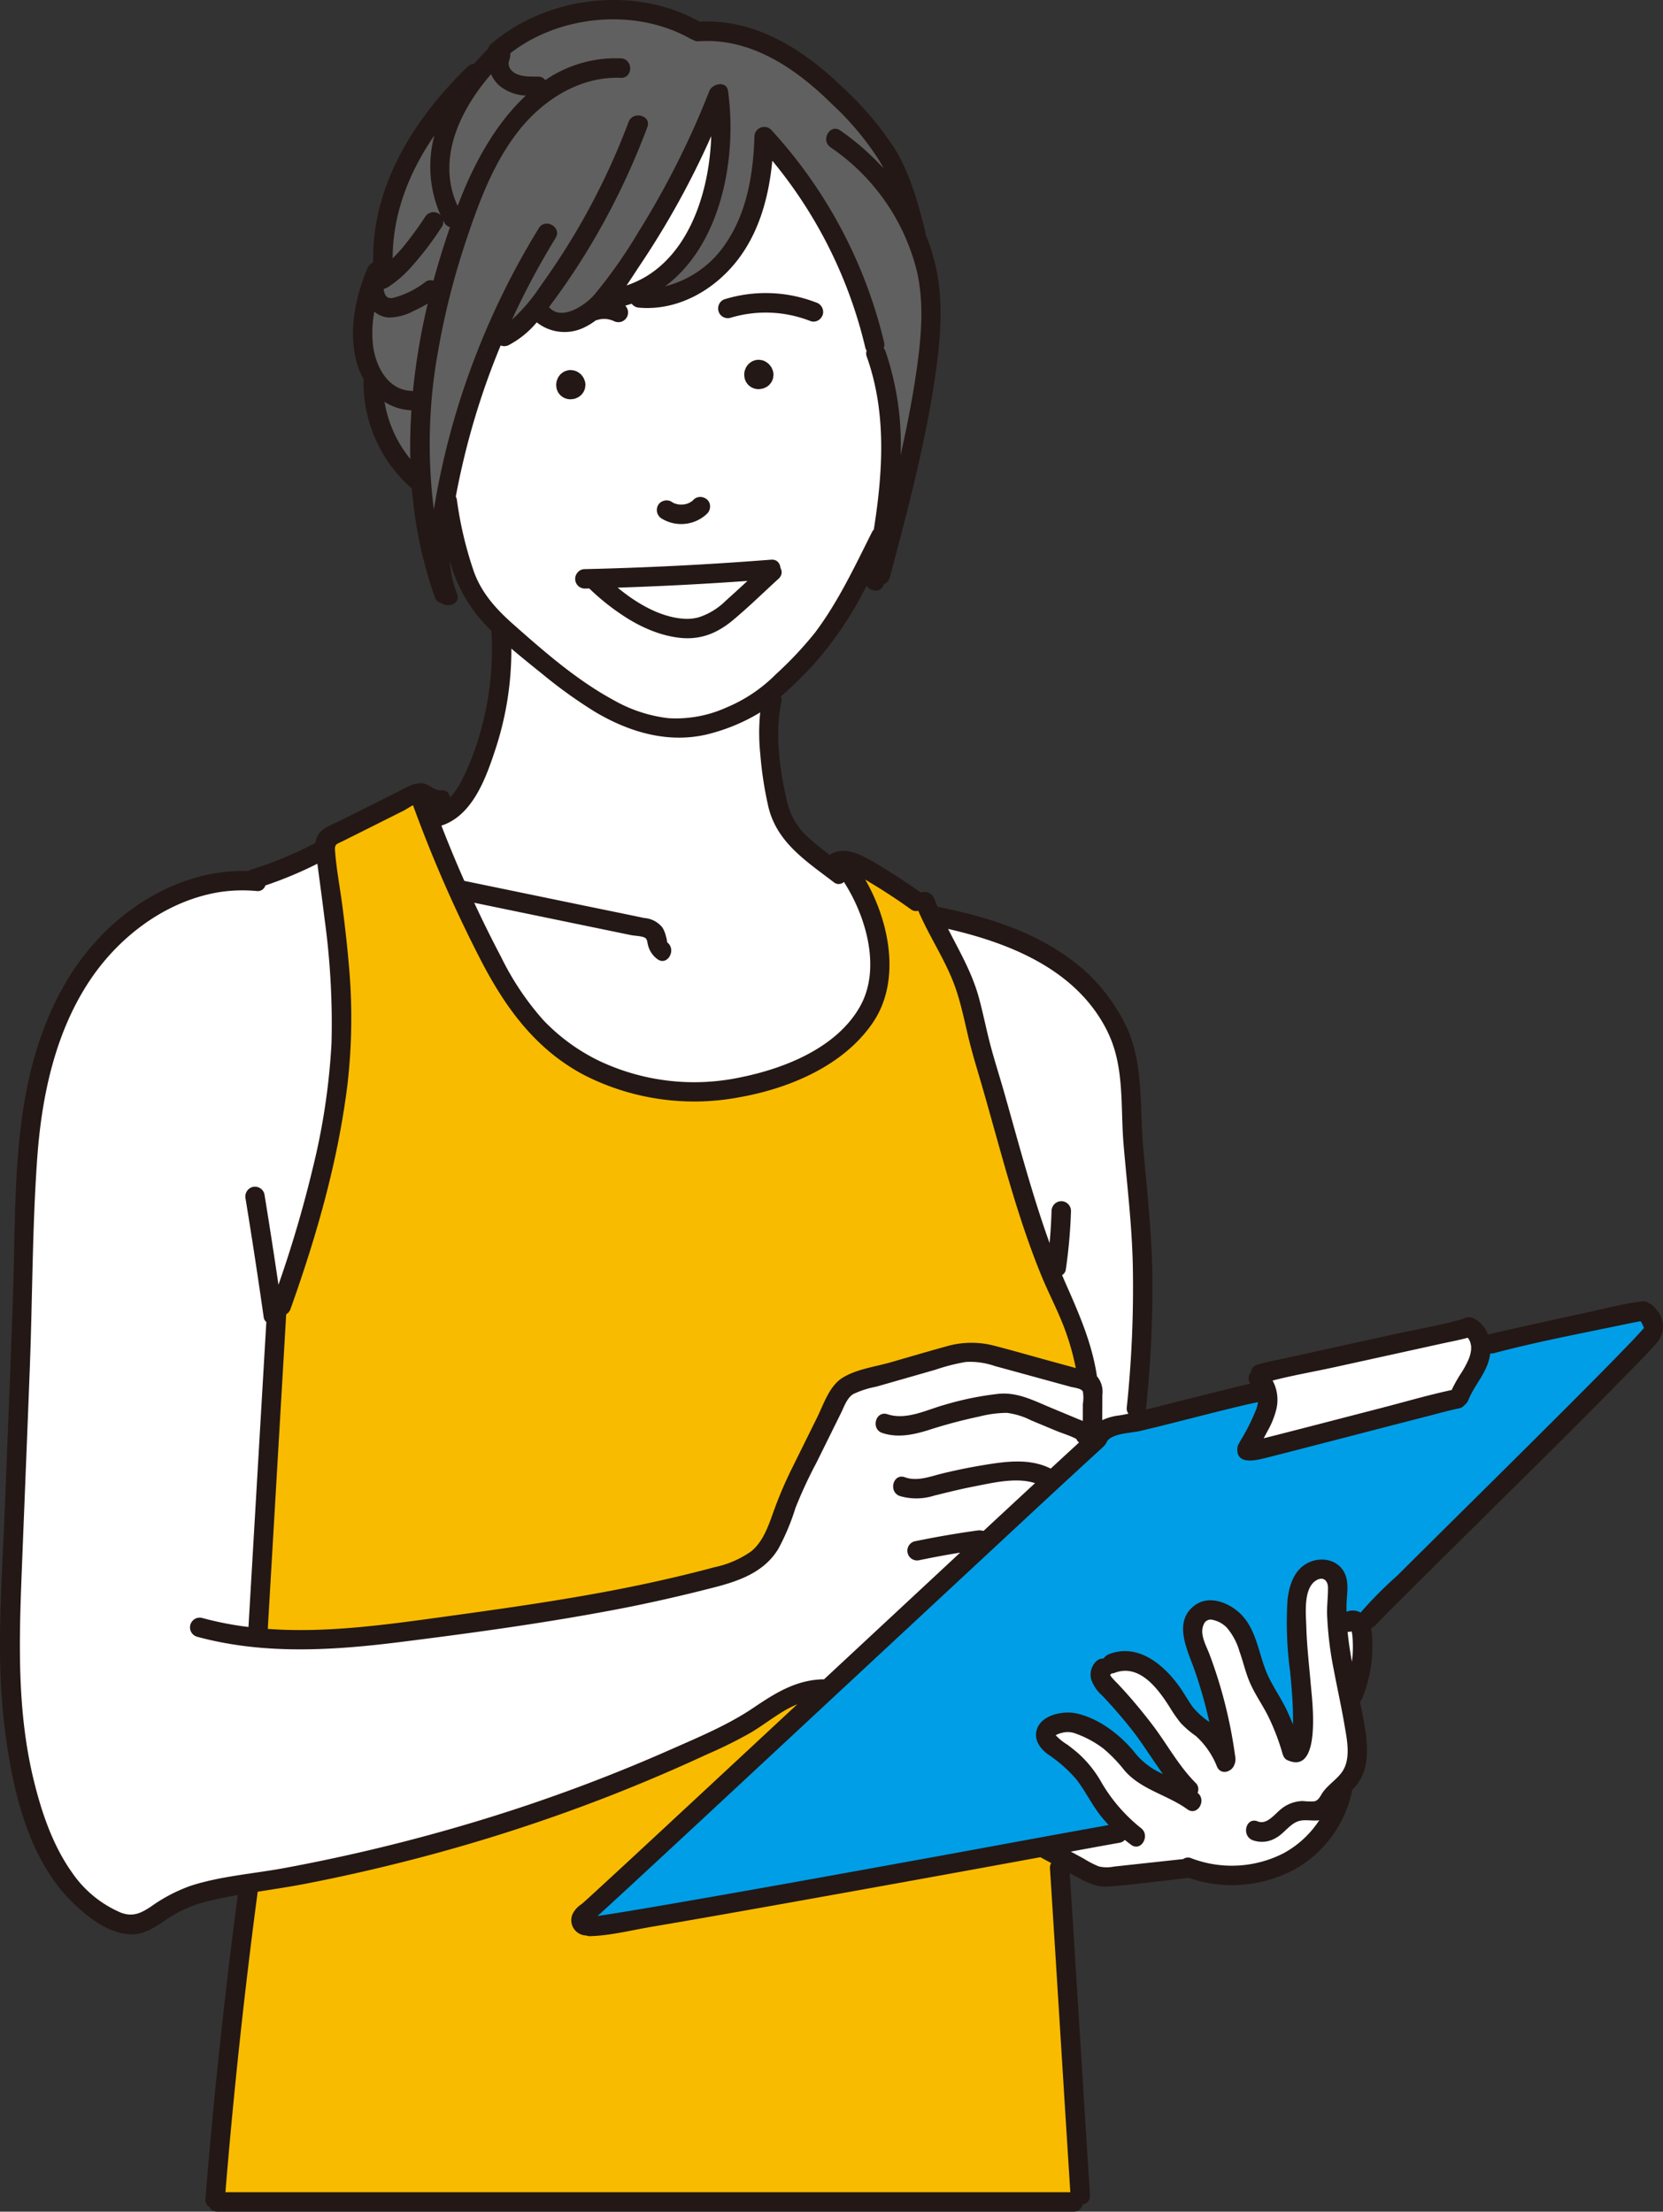
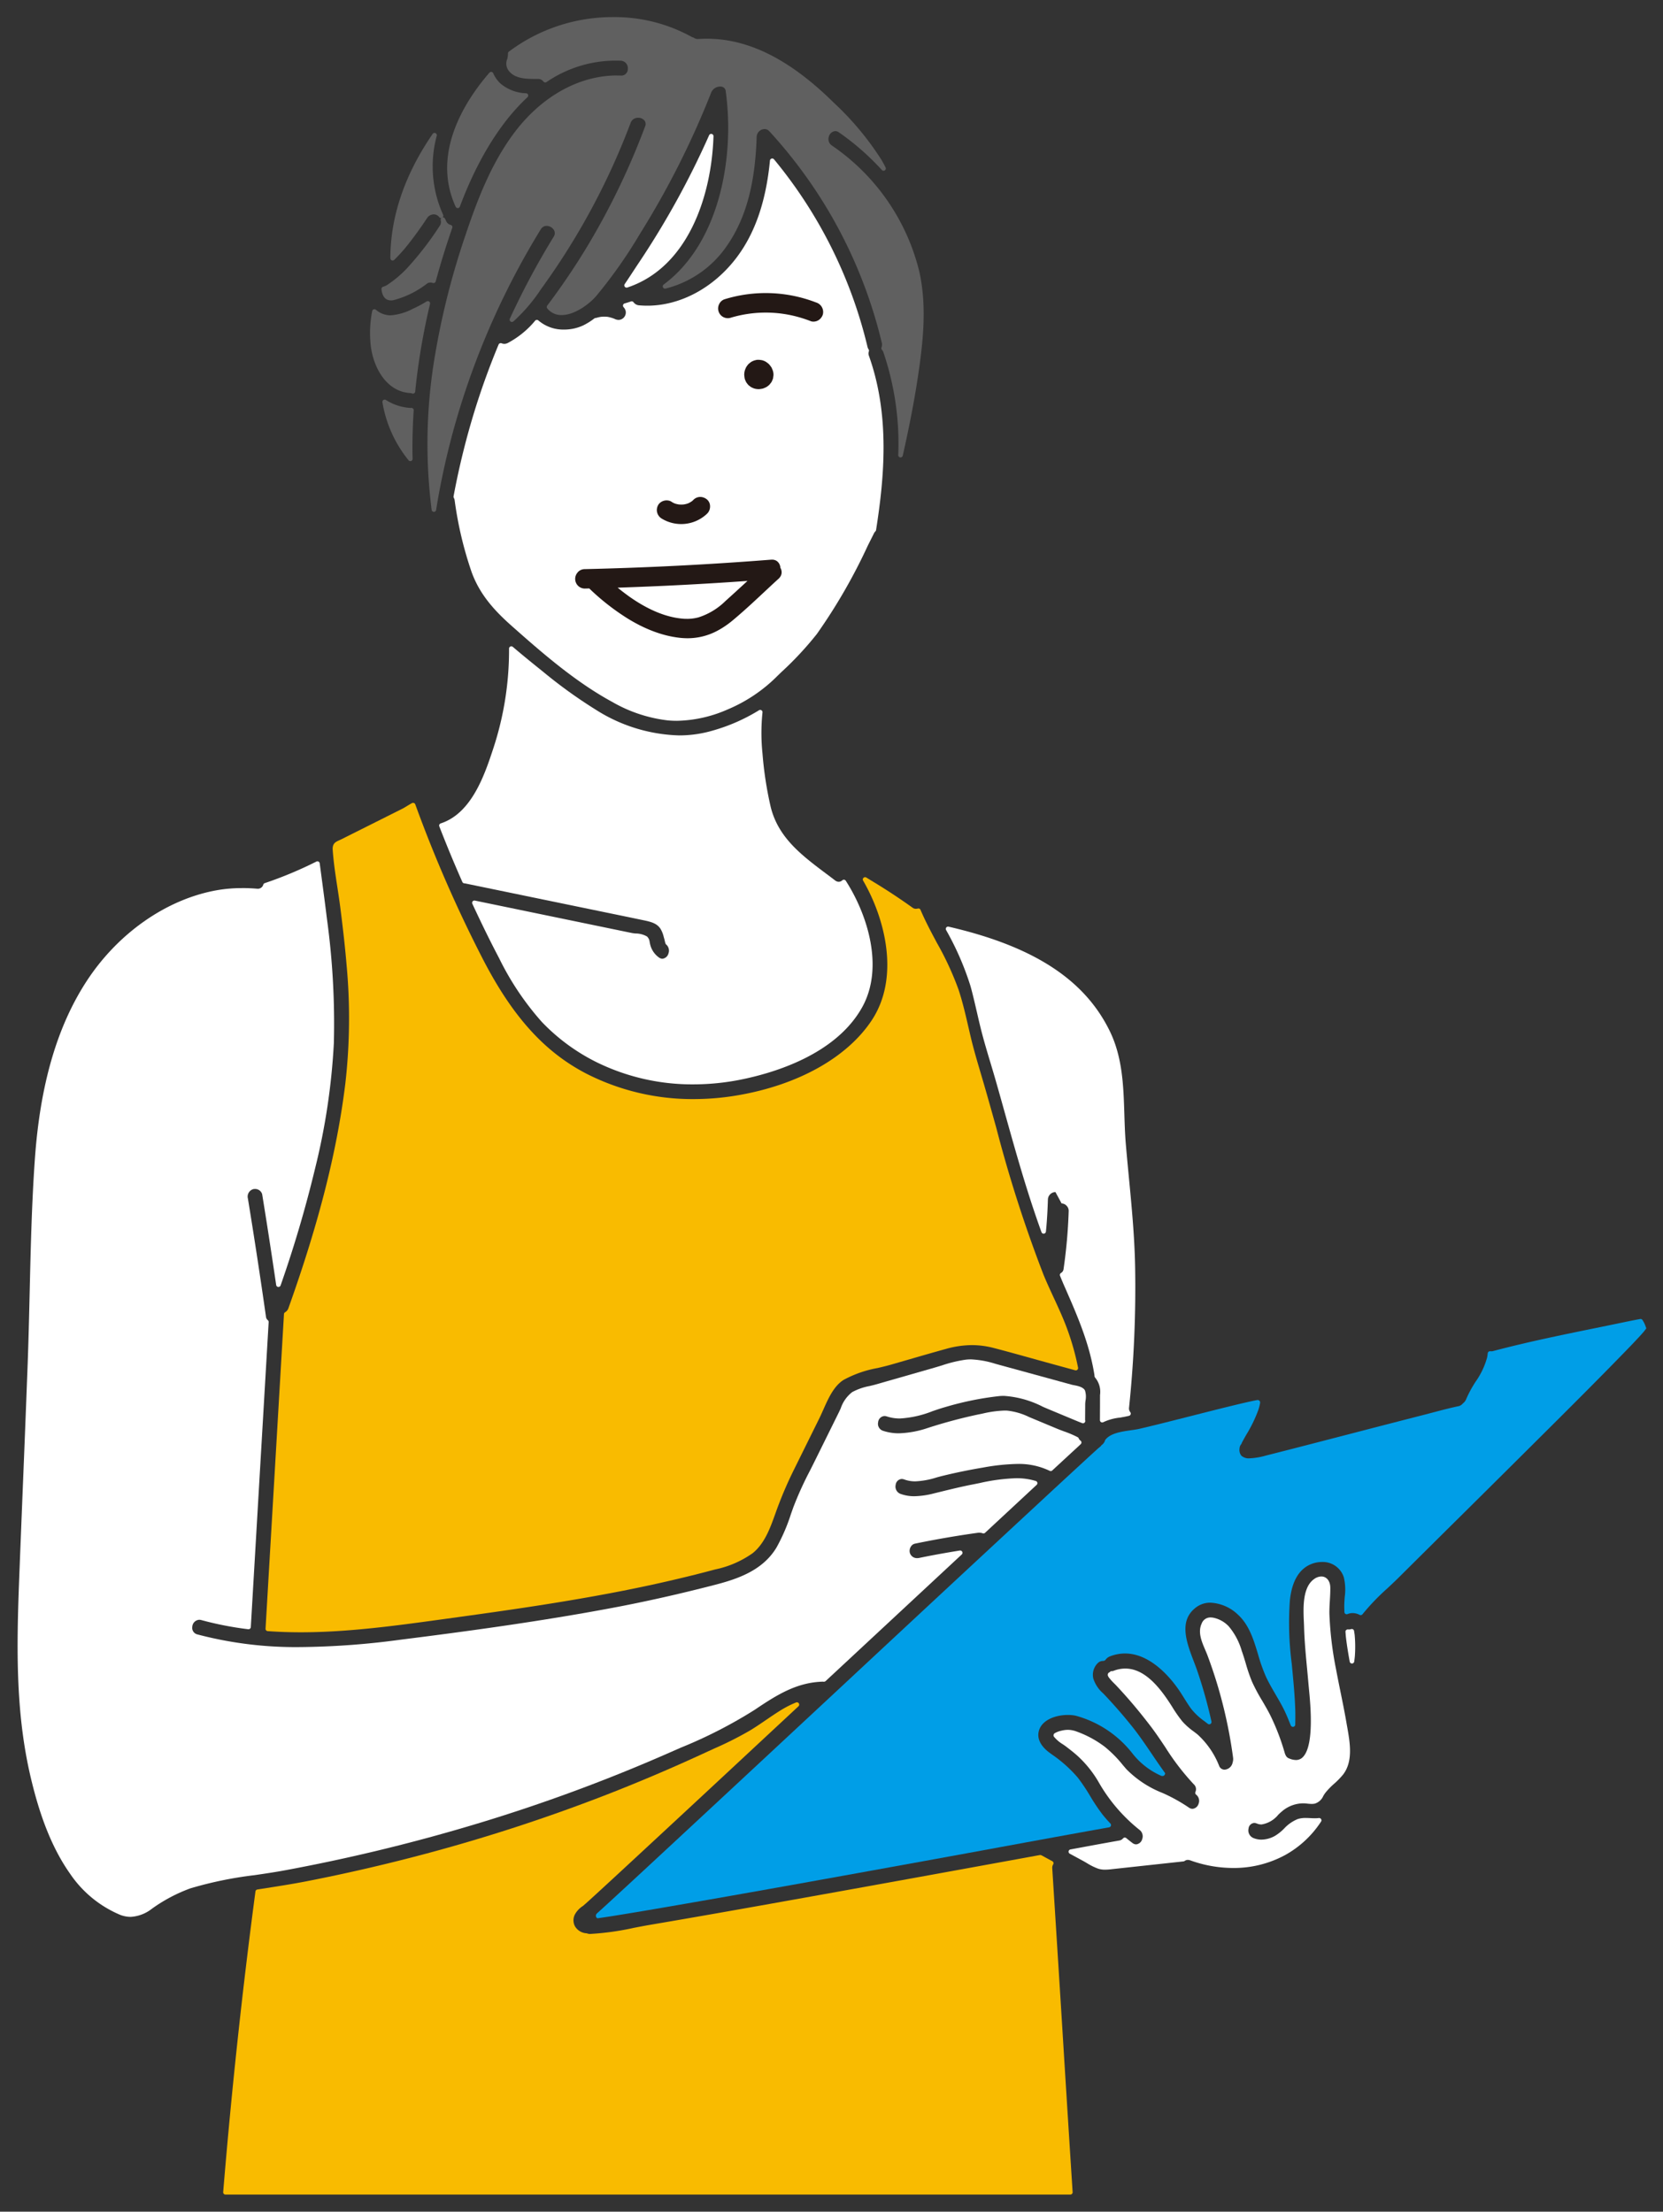
<svg xmlns="http://www.w3.org/2000/svg" width="266.898" height="354.928" viewBox="0 0 266.898 354.928">
  <rect x="0" y="0" width="266.898" height="354.928" fill="#333333" stroke="none" />
  <defs>
    <clipPath id="clip-path">
      <rect id="長方形_325" data-name="長方形 325" width="266.898" height="354.928" fill="none" />
    </clipPath>
  </defs>
  <g id="グループ_402" data-name="グループ 402" transform="translate(0 -0.004)">
    <g id="グループ_401" data-name="グループ 401" transform="translate(0 0.004)" clip-path="url(#clip-path)">
      <path id="パス_933" data-name="パス 933" d="M723.181,484.761a2.606,2.606,0,0,1-.486-.065,3.376,3.376,0,0,1-.478-.194.927.927,0,0,1-.149-.108l-.12-.092a.958.958,0,0,1-.131-.108,3.172,3.172,0,0,1-.2-.257l-.1-.149a2.971,2.971,0,0,1-.173-.419,1.23,1.23,0,0,1-.03-.189s-.017-.13-.017-.133a1.232,1.232,0,0,1-.02-.3,2.438,2.438,0,0,1,.091-.546,3.582,3.582,0,0,1,.183-.429,3.174,3.174,0,0,1,.317-.418,1.071,1.071,0,0,1,.133-.109l.128-.1a.816.816,0,0,1,.14-.1,3.171,3.171,0,0,1,.419-.178c.02,0,.12-.011.139-.018a.831.831,0,0,1,.279-.055h.163a4.042,4.042,0,0,1,.436.059,1.906,1.906,0,0,1,.554.247,2.782,2.782,0,0,1,.372.3c.124.147.215.263.3.381a4.044,4.044,0,0,1,.216.48,1.755,1.755,0,0,1,.089.587c0,.056-.012.114-.02.17l-.021.155a1.233,1.233,0,0,1-.022.146.921.921,0,0,1-.062.163l-.065.152a.908.908,0,0,1-.073.157c-.025.038-.272.351-.272.351a3.293,3.293,0,0,1-.409.323,3.9,3.9,0,0,1-.495.213,4.171,4.171,0,0,1-.552.082Z" transform="translate(-631.644 -421.051)" fill="#fff" />
      <path id="パス_934" data-name="パス 934" d="M737.764,498.468a.286.286,0,0,0-.153.047l-.056.037a.423.423,0,0,0-.191.511.363.363,0,0,0,.309.228.3.3,0,0,0,.117-.025,1.035,1.035,0,0,0,.14-.072.429.429,0,0,0,.13-.541.379.379,0,0,0-.3-.186" transform="translate(-645.71 -436.527)" fill="#fff" />
      <path id="パス_935" data-name="パス 935" d="M966.076,471.667a2.6,2.6,0,0,1-.486-.065,3.436,3.436,0,0,1-.478-.194.949.949,0,0,1-.148-.107l-.121-.094a.9.9,0,0,1-.131-.108,3.05,3.05,0,0,1-.2-.252l-.1-.153a2.888,2.888,0,0,1-.173-.419,1.221,1.221,0,0,1-.03-.189s-.017-.13-.017-.133a1.222,1.222,0,0,1-.02-.3,2.4,2.4,0,0,1,.091-.547,3.572,3.572,0,0,1,.183-.429,3.159,3.159,0,0,1,.316-.417,1.009,1.009,0,0,1,.132-.109l.13-.1a.83.83,0,0,1,.14-.1,3.191,3.191,0,0,1,.419-.178c.018,0,.121-.012.139-.018A.835.835,0,0,1,966,467.7h.161a4.157,4.157,0,0,1,.438.06,1.91,1.91,0,0,1,.555.247,2.859,2.859,0,0,1,.373.3c.123.147.214.262.3.38a4.087,4.087,0,0,1,.216.48,1.756,1.756,0,0,1,.089.587,1.706,1.706,0,0,1-.02.17s-.02.151-.021.155a1.231,1.231,0,0,1-.022.146.93.93,0,0,1-.062.163s-.062.145-.063.149a.964.964,0,0,1-.074.16c-.026.039-.274.354-.274.354a3.342,3.342,0,0,1-.407.321,3.908,3.908,0,0,1-.494.213,4.146,4.146,0,0,1-.552.082Z" transform="translate(-844.356 -409.583)" fill="#fff" />
      <path id="パス_936" data-name="パス 936" d="M980.636,485.377a.284.284,0,0,0-.152.047l-.058.039a.423.423,0,0,0-.193.51.364.364,0,0,0,.309.229.3.3,0,0,0,.116-.024,1.124,1.124,0,0,0,.148-.076.43.43,0,0,0,.126-.54.379.379,0,0,0-.295-.185" transform="translate(-858.399 -425.063)" fill="#fff" />
      <path id="パス_937" data-name="パス 937" d="M945.6,385.32a.776.776,0,0,1-.286-.053,20.186,20.186,0,0,0-7.4-1.411,19.835,19.835,0,0,0-5.785.863,1.305,1.305,0,0,1-.375.059,1.221,1.221,0,0,1-.24-2.367,22.067,22.067,0,0,1,6.43-.951,21.612,21.612,0,0,1,7.927,1.481,1.241,1.241,0,0,1,.87,1.481,1.3,1.3,0,0,1-1.145.9" transform="translate(-815.036 -334.06)" fill="#fff" />
      <path id="パス_938" data-name="パス 938" d="M854.682,648.363a5.273,5.273,0,0,1-2.907-.839,1.195,1.195,0,0,1,.618-2.235,1,1,0,0,1,.553.154,4.469,4.469,0,0,0,.426.25.521.521,0,0,0,.185.051l-.015.024a4.825,4.825,0,0,0,.756.182c.164.013.291.018.417.018.142,0,.285-.006.428-.017a5.084,5.084,0,0,0,.545-.113c.111-.032.219-.07.327-.109a4.444,4.444,0,0,0,.661-.38c.119-.1.206-.181.29-.264a1.153,1.153,0,0,1,.82-.339,1.3,1.3,0,0,1,.879.349,1.07,1.07,0,0,1,.331.781,1.243,1.243,0,0,1-.341.895,5.644,5.644,0,0,1-3.974,1.593" transform="translate(-745.409 -564.627)" fill="#fff" />
      <path id="パス_939" data-name="パス 939" d="M870.068,649.64l.011,0c-.189-.1-.183-.087-.111-.048l.023.011a.7.7,0,0,0,.077.035" transform="translate(-761.822 -568.849)" fill="#fff" />
      <path id="パス_940" data-name="パス 940" d="M763.719,737.605q-.362,0-.734-.028c-4.7-.352-9.688-3-14.814-7.877a.369.369,0,0,0-.253-.1l-.736.022a1.079,1.079,0,0,1-1.13-1.14,1.16,1.16,0,0,1,1.147-1.247c9.942-.226,20.01-.737,29.925-1.518h.01a.983.983,0,0,1,1.083.974.366.366,0,0,0,.049.159.988.988,0,0,1-.213,1.3c-.76.694-1.514,1.4-2.269,2.1-1.658,1.552-3.372,3.156-5.14,4.615a10.659,10.659,0,0,1-6.925,2.736" transform="translate(-653.345 -635.538)" fill="#fff" />
      <path id="パス_941" data-name="パス 941" d="M815.871,747.11c-6.958.5-13.972.864-20.849,1.089a.367.367,0,0,0-.221.651c3.78,3.1,7.38,4.8,10.7,5.073.23.018.455.028.675.028,2.747,0,4.72-1.434,6.441-2.983q1.441-1.3,2.865-2.613l.662-.608a.367.367,0,0,0-.248-.638h-.026" transform="translate(-695.919 -654.271)" fill="#fff" />
      <path id="パス_942" data-name="パス 942" d="M380.325,2198.371a.374.374,0,0,0-.14.028,16.409,16.409,0,0,0-2.194,1.088c-.914.548-1.8,1.156-2.665,1.743-.827.565-1.654,1.13-2.51,1.65a56.3,56.3,0,0,1-5.834,2.942l-1.291.594c-5.041,2.335-10.2,4.541-15.335,6.555a278.8,278.8,0,0,1-32.047,10.345c-5.513,1.42-11.146,2.7-16.743,3.788-2.086.407-4.237.745-6.316,1.07l-1.527.24a.367.367,0,0,0-.306.315c-2.111,15.894-3.853,32.125-5.178,48.242a.367.367,0,0,0,.366.4H424.2a.366.366,0,0,0,.366-.391q-.82-12.8-1.61-25.6-.821-13.178-1.658-26.353a1.066,1.066,0,0,1,.144-.639.366.366,0,0,0-.137-.516l-1.618-.879a.729.729,0,0,0-.318-.113.157.157,0,0,0-.029,0c-15.891,2.9-29.258,5.33-42.845,7.751-6.261,1.117-12.935,2.3-19.636,3.436-.887.149-1.787.325-2.7.5a44.042,44.042,0,0,1-7.017.981h-.006a1.241,1.241,0,0,1-.484-.082.5.5,0,0,0-.163-.028,2.315,2.315,0,0,1-1.785-1.105,2.047,2.047,0,0,1-.041-1.871,3.727,3.727,0,0,1,1.319-1.41l.459-.4c.435-.386.865-.779,1.293-1.172l.355-.325q2.836-2.6,5.653-5.214l.462-.427q9.854-9.125,19.679-18.28l6.685-6.221a.367.367,0,0,0-.25-.635" transform="translate(-252.419 -1925.194)" fill="#f9bb00" />
      <path id="パス_943" data-name="パス 943" d="M850.065,1724.1q-1.059.958-2.109,1.927l-.126.116q-3.75,3.448-7.481,6.916-15.3,14.183-30.518,28.372l-13.223,12.307q-9.672,9-19.357,17.98l-.2.186q-2.832,2.622-5.674,5.234l-.173.158c-.493.453-.987.9-1.486,1.35a.526.526,0,0,0-.172.5c.064.137.132.283.272.283a.129.129,0,0,0,.03,0c.758-.106,1.515-.221,2.271-.34,2.648-.419,5.291-.869,7.933-1.322,13.991-2.4,28.191-4.977,41.924-7.471l1.728-.314q5.352-.973,10.7-1.959c5.833-1.071,11.666-2.144,17.505-3.183a.367.367,0,0,0,.2-.614c-.435-.462-.859-.937-1.257-1.438a30.231,30.231,0,0,1-1.982-2.956,30.834,30.834,0,0,0-1.986-2.966,21.341,21.341,0,0,0-4.227-3.767l-.387-.288c-.8-.6-2.086-1.847-1.632-3.47.491-1.752,2.691-2.536,4.654-2.536a6.082,6.082,0,0,1,1.243.12,17.291,17.291,0,0,1,9.054,5.982,12.012,12.012,0,0,0,4.655,3.654.555.555,0,0,0,.216.042.386.386,0,0,0,.3-.111c.1-.13.19-.276.092-.41-.714-.978-1.4-1.985-2.077-2.99-1.012-1.494-2.058-3.038-3.2-4.462-1.415-1.77-2.942-3.519-4.539-5.2l-.1-.1a5.309,5.309,0,0,1-1.56-2.344,2.621,2.621,0,0,1,.738-2.527,1.155,1.155,0,0,1,.787-.32.6.6,0,0,0,.418-.162,1.515,1.515,0,0,1,.724-.572,6.649,6.649,0,0,1,2.417-.464c4.238,0,7.524,4.194,8.74,6,.255.378.5.766.739,1.155.367.588.734,1.176,1.145,1.733a10.126,10.126,0,0,0,2.124,1.983l.535.415a.369.369,0,0,0,.228.079.362.362,0,0,0,.195-.056.367.367,0,0,0,.164-.391,75.6,75.6,0,0,0-2.3-8.206c-.156-.449-.337-.925-.525-1.417-1.173-3.072-2.5-6.555.363-8.7a3.749,3.749,0,0,1,2.3-.746,6.856,6.856,0,0,1,4.408,1.913c1.812,1.659,2.532,4.053,3.229,6.366a26.868,26.868,0,0,0,1.3,3.661c.454.966,1,1.9,1.524,2.8s1.057,1.809,1.5,2.75c.337.721.632,1.458.927,2.195a.389.389,0,0,0,.351.243.308.308,0,0,0,.06-.005.358.358,0,0,0,.307-.34c.019-.8.032-1.6.006-2.4-.067-2.13-.27-4.29-.449-6.194l-.113-1.188a50.7,50.7,0,0,1-.3-10.193c.327-3.047,1.467-4.995,3.388-5.79a4.605,4.605,0,0,1,1.746-.349,3.539,3.539,0,0,1,3.518,2.448,8.513,8.513,0,0,1,.15,3.164c-.03.411-.061.821-.071,1.225-.007.261,0,.522.008.783l.01.406a.368.368,0,0,0,.511.333,2.017,2.017,0,0,1,.8-.161,2.459,2.459,0,0,1,1.133.288.373.373,0,0,0,.171.042.368.368,0,0,0,.291-.143,35.864,35.864,0,0,1,4-4.163c.616-.578,1.228-1.149,1.806-1.724q5.162-5.132,10.336-10.251,7.248-7.182,14.479-14.38c4.014-4,7.355-7.347,10.774-10.856,1.136-1.166,2.214-2.272,3.256-3.41.122-.134.454-.518.5-.571.012,0,.4-.526.4-.526l-.214-.578a4.462,4.462,0,0,0-.42-.782.367.367,0,0,0-.291-.144.4.4,0,0,0-.067.006l-.687.13c-.777.152-1.552.312-2.327.473q-2.035.423-4.079.838c-5.435,1.11-11.055,2.257-16.487,3.7a1.235,1.235,0,0,1-.322.043c-.051,0-.178-.012-.193-.012a.367.367,0,0,0-.365.327,6.8,6.8,0,0,1-.106.7,12.418,12.418,0,0,1-1.822,3.834,18.288,18.288,0,0,0-1.521,2.8,1.592,1.592,0,0,1-.544.713,1.2,1.2,0,0,1-.711.447c-1.3.272-2.607.617-3.87.95l-1.454.381q-5.732,1.468-11.459,2.958l-7.653,1.981q-3.182.821-6.367,1.628l-.143.037a11.053,11.053,0,0,1-2.543.429,1.8,1.8,0,0,1-1.341-.412,1.482,1.482,0,0,1-.306-1.136,1.18,1.18,0,0,1,.274-.72.78.78,0,0,0,.1-.226c.232-.44.481-.879.732-1.321a21.722,21.722,0,0,0,1.942-4.024c.072-.227.135-.455.187-.687.026-.121.049-.243.07-.363a.4.4,0,0,0-.1-.339.393.393,0,0,0-.273-.128.249.249,0,0,0-.044,0l-.226.039c-.364.068-.725.148-1.087.229-.985.216-1.966.454-2.947.693-2.009.491-4.013,1-6.018,1.509l-2.273.575c-2.132.54-4.265,1.082-6.408,1.578-.381.089-.841.154-1.331.224-1.577.226-3.365.483-4.161,1.582a1.445,1.445,0,0,1-.541.787.362.362,0,0,0-.132.17c-.057.048-.482.4-.546.458" transform="translate(-673.902 -1491.596)" fill="#009ee7" />
      <path id="パス_944" data-name="パス 944" d="M58.754,1116.678a23.094,23.094,0,0,0-4.018.34c-8.149,1.443-16.015,6.973-21.042,14.793-4.672,7.267-7.347,16.56-8.179,28.409-.5,7.087-.667,14.323-.83,21.322-.092,3.941-.185,7.881-.333,11.811q-.374,9.889-.779,19.777-.28,6.948-.553,13.9c-.46,11.8-.626,22.435,2.011,33.1.984,3.979,2.689,9.832,6.127,14.7a18.216,18.216,0,0,0,8.093,6.633,4.816,4.816,0,0,0,1.645.307,6.08,6.08,0,0,0,3.411-1.308,25.585,25.585,0,0,1,6.164-3.266,61.342,61.342,0,0,1,10.31-2.12c1.613-.236,3.28-.481,4.89-.78a289.046,289.046,0,0,0,31.346-7.641,270.87,270.87,0,0,0,30.7-11.393l1.5-.659a74.593,74.593,0,0,0,11.887-6.1c3.635-2.456,6.741-4.346,10.828-4.478h0a1.279,1.279,0,0,1,.158.011l.047,0a.435.435,0,0,0,.282-.095l21.857-20.327a.367.367,0,0,0-.25-.636.453.453,0,0,0-.059,0c-2.494.407-4.571.786-6.535,1.193a1.536,1.536,0,0,1-.3.03,1.183,1.183,0,0,1-1.189-.858,1.265,1.265,0,0,1,.158-.973,1.023,1.023,0,0,1,.652-.49c3.342-.692,6.743-1.28,10.107-1.746a1.523,1.523,0,0,1,.223-.016,1.781,1.781,0,0,1,.567.1.38.38,0,0,0,.117.019.371.371,0,0,0,.25-.1l8.282-7.695a.368.368,0,0,0-.138-.62,10.372,10.372,0,0,0-3.164-.443,30.544,30.544,0,0,0-5.851.775l-.992.2c-1.873.36-3.747.821-5.559,1.266l-.781.192a13.492,13.492,0,0,1-3.125.454,6.383,6.383,0,0,1-2.221-.369,1.242,1.242,0,0,1-.8-1.442,1.048,1.048,0,0,1,.965-.956,1.2,1.2,0,0,1,.414.08,5.137,5.137,0,0,0,1.781.3,12.934,12.934,0,0,0,3.382-.616c.355-.1.708-.195,1.056-.279,2.111-.515,4.272-.958,6.424-1.316a33.729,33.729,0,0,1,5.478-.583,11.429,11.429,0,0,1,5.223,1.107.36.36,0,0,0,.164.039.366.366,0,0,0,.249-.1s2.956-2.735,4.016-3.707c.185-.168.368-.344.553-.52a.369.369,0,0,0,.112-.291.364.364,0,0,0-.151-.272.848.848,0,0,1-.289-.369.366.366,0,0,0-.164-.18,17.239,17.239,0,0,0-2.219-.942c-.378-.141-.75-.278-1.1-.425l-4.464-1.862a10.506,10.506,0,0,0-3.553-1.034c-.129-.007-.257-.009-.386-.009a17.729,17.729,0,0,0-3.544.486l-.618.125a80.258,80.258,0,0,0-8.167,2.181,15.967,15.967,0,0,1-4.625.857,7.969,7.969,0,0,1-2.539-.395,1.174,1.174,0,0,1-.81-1.376,1.087,1.087,0,0,1,1.016-1,1.248,1.248,0,0,1,.393.068,6.6,6.6,0,0,0,2.1.324,16.674,16.674,0,0,0,5.242-1.182c.682-.231,1.353-.46,2.007-.643a49.122,49.122,0,0,1,8.7-1.769c.244-.022.485-.032.724-.032a15.886,15.886,0,0,1,6.261,1.75c.368.159.737.318,1.108.472l4.537,1.89c.149.062.655.258.655.258a.353.353,0,0,0,.134.025.361.361,0,0,0,.215-.07.366.366,0,0,0,.152-.317.806.806,0,0,0-.027-.134l.017-2.545c0-.132.02-.318.041-.524a3.337,3.337,0,0,0-.076-1.672c-.3-.563-1.13-.726-1.8-.858-.166-.032-.321-.062-.445-.1l-12.118-3.319a15.1,15.1,0,0,0-3.95-.715,7.236,7.236,0,0,0-.813.045,21.506,21.506,0,0,0-3.823.921c-.385.118-.767.234-1.146.344l-9.484,2.716c-.315.09-.651.171-.994.253a9.522,9.522,0,0,0-2.789.974,5.5,5.5,0,0,0-1.837,2.593c-.1.224-.2.442-.3.646l-3.934,7.953-.679,1.357a55.225,55.225,0,0,0-2.683,5.9l-.392,1.1a29.453,29.453,0,0,1-2.322,5.391c-2.267,3.766-6.394,5.094-10.084,6.042-5.649,1.455-10.923,2.638-16.124,3.619-11.8,2.224-23.888,3.844-34.156,5.135a127.2,127.2,0,0,1-16.085,1.18,61.774,61.774,0,0,1-16.487-2.029,1.084,1.084,0,0,1-.821-1.26,1.181,1.181,0,0,1,1.108-1.09,1.32,1.32,0,0,1,.349.049,52.8,52.8,0,0,0,7.518,1.467.3.3,0,0,0,.045,0,.366.366,0,0,0,.366-.345l2.866-48.944a.368.368,0,0,0-.127-.3.8.8,0,0,1-.295-.492c-.9-6.324-1.878-12.725-2.908-19.027a1.243,1.243,0,0,1,.825-1.506,1.035,1.035,0,0,1,.279-.036,1.174,1.174,0,0,1,1.181.831c.718,4.4,1.455,9.17,2.252,14.581a.368.368,0,0,0,.329.312l.034,0a.367.367,0,0,0,.347-.248,193.42,193.42,0,0,0,5.53-18.752,106.208,106.208,0,0,0,3.015-20.12,123.756,123.756,0,0,0-1.114-20c-.274-2.244-.573-4.484-.871-6.724l-.285-2.144a.367.367,0,0,0-.193-.276.364.364,0,0,0-.171-.043.37.37,0,0,0-.165.039,63.635,63.635,0,0,1-8.293,3.464.367.367,0,0,0-.233.237.9.9,0,0,1-.909.662c-.934-.075-1.735-.109-2.505-.109" transform="translate(-19.923 -974.157)" fill="#fff" />
      <path id="パス_945" data-name="パス 945" d="M1372.127,2077.829a.367.367,0,0,0-.247.136.99.99,0,0,1-.625.338q-3.132.557-6.259,1.14l-1.551.286a.367.367,0,0,0-.109.683l2.086,1.132c.215.116.431.243.649.37a9.551,9.551,0,0,0,1.814.9,3.54,3.54,0,0,0,1.124.163,10.033,10.033,0,0,0,1.155-.088l11.429-1.24a.373.373,0,0,0,.177-.07.86.86,0,0,1,.518-.169,1.193,1.193,0,0,1,.4.076,20.344,20.344,0,0,0,6.882,1.219,17.278,17.278,0,0,0,8.338-2.078,16.33,16.33,0,0,0,5.76-5.369.367.367,0,0,0-.307-.568l-.051,0a4.546,4.546,0,0,1-.632.039c-.239,0-.479-.012-.719-.024s-.5-.025-.747-.025a4.084,4.084,0,0,0-1.305.18,6.133,6.133,0,0,0-2.171,1.52,7.373,7.373,0,0,1-1.493,1.188,4.591,4.591,0,0,1-2.141.587,3.419,3.419,0,0,1-1.291-.253,1.325,1.325,0,0,1-.781-1.528.989.989,0,0,1,.9-.895,1.156,1.156,0,0,1,.435.094,1.98,1.98,0,0,0,.747.149,4.33,4.33,0,0,0,2.688-1.563,9.781,9.781,0,0,1,.8-.71,5.284,5.284,0,0,1,3.179-1.117h.012a5.827,5.827,0,0,1,.65.043,6.784,6.784,0,0,0,.71.05,2.434,2.434,0,0,0,.52-.05,2.189,2.189,0,0,0,1.354-1.226,5.442,5.442,0,0,1,.321-.493,11.471,11.471,0,0,1,1.416-1.465,13.107,13.107,0,0,0,1.393-1.422c1.684-2.105,1.155-5.134.73-7.566l-.1-.561c-.293-1.735-.644-3.458-.994-5.182-.245-1.209-.491-2.418-.717-3.631a55.772,55.772,0,0,1-1.068-8.879c-.016-.713.028-1.444.07-2.151s.083-1.394.073-2.092c-.014-1.065-.593-1.781-1.44-1.781a2.039,2.039,0,0,0-1.161.417c-1.894,1.326-1.74,4.693-1.638,6.92.013.282.025.544.031.778.063,2.259.278,4.54.488,6.746.08.847.16,1.7.233,2.545l.061.654c.237,2.434.865,8.9-.914,10.858a1.518,1.518,0,0,1-1.178.534,2.9,2.9,0,0,1-1.106-.258.93.93,0,0,1-.532-.492,1.647,1.647,0,0,1-.137-.32,36.4,36.4,0,0,0-2.265-5.959c-.415-.85-.9-1.676-1.368-2.475a28.766,28.766,0,0,1-1.633-3.055,26.34,26.34,0,0,1-1-2.916c-.207-.69-.413-1.379-.657-2.053a10.7,10.7,0,0,0-2.077-3.915,4.692,4.692,0,0,0-2.525-1.4,2.6,2.6,0,0,0-.4-.034,1.487,1.487,0,0,0-1.424.975c-.652,1.389,0,2.9.567,4.227.125.292.245.571.346.838.646,1.719,1.237,3.487,1.755,5.253a75.88,75.88,0,0,1,2.373,11.218,1.785,1.785,0,0,1-.072.757,1.4,1.4,0,0,1-1.308,1.158.926.926,0,0,1-.853-.592,13.415,13.415,0,0,0-3.513-5.091l-.544-.419a11.02,11.02,0,0,1-1.848-1.634,21.505,21.505,0,0,1-1.63-2.334l-.091-.144c-1.776-2.8-4.227-6.011-7.44-6.011a5.226,5.226,0,0,0-1.891.366.721.721,0,0,1-.273.045.426.426,0,0,0-.326.15l-.035.045a.387.387,0,0,0-.2.124.5.5,0,0,0-.082.358,1.074,1.074,0,0,0,.247.439,7.421,7.421,0,0,0,.711.791l.3.3q.963,1.021,1.89,2.076c1.215,1.382,2.423,2.861,3.692,4.52.841,1.1,1.636,2.285,2.4,3.43a39,39,0,0,0,4.568,5.94,1.054,1.054,0,0,1,.253,1.217.367.367,0,0,0,.111.433,1.266,1.266,0,0,1,.4,1.445,1.137,1.137,0,0,1-.982.833,1.036,1.036,0,0,1-.606-.22,26.9,26.9,0,0,0-4.21-2.33,16.7,16.7,0,0,1-5.79-3.81l-.557-.648a19.268,19.268,0,0,0-2.926-2.959,16.969,16.969,0,0,0-4.468-2.424,4.083,4.083,0,0,0-1.44-.287,4.548,4.548,0,0,0-1.108.153,3.616,3.616,0,0,0-1.011.392.417.417,0,0,0-.175.252.383.383,0,0,0,.046.291,5.518,5.518,0,0,0,1.431,1.228c.194.132.384.261.557.394.608.464,1.253.969,1.854,1.509a17.881,17.881,0,0,1,3.267,4.046,26.708,26.708,0,0,0,6.624,7.782,1.292,1.292,0,0,1,.442,1.484,1.136,1.136,0,0,1-.974.851,1.014,1.014,0,0,1-.6-.229c-.339-.252-.665-.518-.991-.782a.361.361,0,0,0-.232-.083.3.3,0,0,0-.039,0" transform="translate(-1191.647 -1782.938)" fill="#fff" />
      <path id="パス_946" data-name="パス 946" d="M1738.106,2103.828a.368.368,0,0,0-.366.4l.028.34c.012.166.025.332.044.5.166,1.432.411,2.852.607,3.93a.366.366,0,0,0,.361.3h.01a.367.367,0,0,0,.354-.321l.031-.239c.03-.229.059-.457.076-.686a20.8,20.8,0,0,0-.031-3.281c-.011-.133-.035-.276-.057-.412-.016-.1-.031-.188-.041-.272a.366.366,0,0,0-.166-.268.358.358,0,0,0-.2-.058.4.4,0,0,0-.116.018,1.111,1.111,0,0,1-.357.056c-.047,0-.166-.009-.178-.009" transform="translate(-1521.802 -1842.344)" fill="#fff" />
      <path id="パス_947" data-name="パス 947" d="M366.611,1036.823a.369.369,0,0,0-.171.042c-.293.154-.595.338-.871.507-.243.148-.465.285-.641.373l-9.811,4.916c-.13.065-.251.12-.362.17-.574.259-1.118.5-1.047,1.538.137,2.007.448,4.044.751,6.014.167,1.093.334,2.184.472,3.27.471,3.7.779,6.518,1,9.149a92.3,92.3,0,0,1-.2,19.087c-1.336,10.877-4.238,22.326-9.132,36.032a1.19,1.19,0,0,1-.531.649.364.364,0,0,0-.182.3l-2.957,50.484a.369.369,0,0,0,.34.388c1.7.124,3.488.186,5.32.186,7.564,0,15.22-1.053,22.622-2.072l.6-.082c10.38-1.427,23.3-3.2,35.494-6,2.849-.654,5.391-1.284,7.771-1.927a15.978,15.978,0,0,0,6.043-2.622c1.92-1.556,2.812-4.054,3.6-6.257l.085-.235a63.425,63.425,0,0,1,2.9-6.842l4.074-8.237c.223-.45.438-.933.659-1.429.829-1.863,1.688-3.791,3.258-4.794a17.993,17.993,0,0,1,5.47-1.91c.734-.173,1.453-.343,2.126-.536l2.867-.828c1.986-.576,3.971-1.151,5.964-1.7a15.583,15.583,0,0,1,4.172-.613,13.927,13.927,0,0,1,3.529.468c2.006.519,4,1.076,6,1.632.989.276,3.525.975,3.525.975l3.522.965a.376.376,0,0,0,.1.013.367.367,0,0,0,.36-.439,41.373,41.373,0,0,0-2.08-7.085c-.558-1.4-1.2-2.8-1.825-4.144-.564-1.219-1.146-2.479-1.661-3.738a215.736,215.736,0,0,1-7.568-23.558c-.645-2.308-1.29-4.615-1.956-6.914l-.529-1.8c-.569-1.925-1.157-3.915-1.627-5.9l-.352-1.515c-.457-1.98-.929-4.027-1.581-6a48.728,48.728,0,0,0-3.478-7.519c-.914-1.712-1.86-3.483-2.627-5.29a.367.367,0,0,0-.338-.224.356.356,0,0,0-.092.012,1.244,1.244,0,0,1-.307.041.86.86,0,0,1-.51-.153c-2.078-1.489-4.207-2.894-6.327-4.173l-1.128-.691a.367.367,0,0,0-.508.5c3.507,6.034,5.965,15.538,1.347,22.464-3.957,5.935-11.754,10.3-21.392,11.97a42.011,42.011,0,0,1-7.165.623,37.494,37.494,0,0,1-17.242-4.1c-6.692-3.479-11.8-9.13-16.555-18.324a213.334,213.334,0,0,1-10.868-24.869.369.369,0,0,0-.212-.217.365.365,0,0,0-.132-.025" transform="translate(-300.311 -907.985)" fill="#f9bb00" />
-       <path id="パス_948" data-name="パス 948" d="M1662.206,1724.689a.354.354,0,0,0-.1.014c-.978.273-2,.488-2.992.7-.421.088-.841.177-1.259.27q-6.008,1.335-12.022,2.649l-5.174,1.136c-1.13.248-2.271.481-3.413.714-2.118.432-4.308.88-6.429,1.43a.367.367,0,0,0-.226.537,6.16,6.16,0,0,1,.572,4.306,13.588,13.588,0,0,1-1.389,3.437l-.615,1.145a.367.367,0,0,0,.323.541.416.416,0,0,0,.089-.01l2.377-.6q5.674-1.451,11.343-2.927l5.341-1.383c1.11-.287,2.221-.586,3.333-.884,2.549-.685,5.184-1.394,7.794-1.953a.368.368,0,0,0,.256-.2,22.346,22.346,0,0,1,1.3-2.392l.164-.262a13.706,13.706,0,0,0,1.3-2.41,6.278,6.278,0,0,0,.369-1.476,5.3,5.3,0,0,0,0-.723h-.007a.594.594,0,0,0-.011-.116c-.024-.113-.047-.224-.076-.333a2.367,2.367,0,0,0-.573-1.086.367.367,0,0,0-.264-.112" transform="translate(-1426.677 -1510.374)" fill="#fff" />
-       <path id="パス_949" data-name="パス 949" d="M1240.129,1241.116a1.128,1.128,0,0,1,.79.361,1.156,1.156,0,0,1,.347.822,82.83,82.83,0,0,1-.833,9.4.834.834,0,0,1-.414.583.367.367,0,0,0-.14.451l.2.493c.1.241.2.483.3.721l.166.379c2.078,4.726,4.04,9.191,4.851,14.318a1.086,1.086,0,0,1,.008.137.474.474,0,0,0,.116.3,3.566,3.566,0,0,1,.773,2.788c0,.907,0,1.815-.008,2.722l-.006,1.3a.368.368,0,0,0,.176.314.359.359,0,0,0,.192.054.354.354,0,0,0,.168-.04,8.3,8.3,0,0,1,2.79-.746.425.425,0,0,0,.1-.027l.391-.067c.279-.054.556-.115.834-.177a.38.38,0,0,0,.276-.242.368.368,0,0,0-.059-.355.953.953,0,0,1-.193-.736,185.637,185.637,0,0,0,.97-22.686c-.093-4.795-.552-9.609-1-14.264-.17-1.782-.34-3.565-.492-5.354-.132-1.565-.183-3.187-.232-4.755-.14-4.486-.285-9.123-2.324-13.317-4.043-8.318-12.268-13.655-25.886-16.794a.375.375,0,0,0-.082-.01.368.368,0,0,0-.327.535c.313.611.631,1.219.948,1.827a46.409,46.409,0,0,1,3.929,9.023c.379,1.37.7,2.783,1.019,4.149.282,1.226.565,2.451.888,3.667.4,1.5.844,2.98,1.29,4.464.3.99.594,1.98.878,2.974q.7,2.452,1.382,4.908c.966,3.453,1.965,7.022,3.024,10.514.971,3.2,1.922,6.076,2.908,8.8a.367.367,0,0,0,.711-.091l.068-.682c.124-1.442.208-2.943.252-4.459a1.229,1.229,0,0,1,1.21-1.2Z" transform="translate(-1069.749 -1047.99)" fill="#fff" />
+       <path id="パス_949" data-name="パス 949" d="M1240.129,1241.116a1.128,1.128,0,0,1,.79.361,1.156,1.156,0,0,1,.347.822,82.83,82.83,0,0,1-.833,9.4.834.834,0,0,1-.414.583.367.367,0,0,0-.14.451l.2.493c.1.241.2.483.3.721l.166.379c2.078,4.726,4.04,9.191,4.851,14.318a1.086,1.086,0,0,1,.008.137.474.474,0,0,0,.116.3,3.566,3.566,0,0,1,.773,2.788c0,.907,0,1.815-.008,2.722l-.006,1.3a.368.368,0,0,0,.176.314.359.359,0,0,0,.192.054.354.354,0,0,0,.168-.04,8.3,8.3,0,0,1,2.79-.746.425.425,0,0,0,.1-.027l.391-.067c.279-.054.556-.115.834-.177a.38.38,0,0,0,.276-.242.368.368,0,0,0-.059-.355.953.953,0,0,1-.193-.736,185.637,185.637,0,0,0,.97-22.686c-.093-4.795-.552-9.609-1-14.264-.17-1.782-.34-3.565-.492-5.354-.132-1.565-.183-3.187-.232-4.755-.14-4.486-.285-9.123-2.324-13.317-4.043-8.318-12.268-13.655-25.886-16.794a.375.375,0,0,0-.082-.01.368.368,0,0,0-.327.535a46.409,46.409,0,0,1,3.929,9.023c.379,1.37.7,2.783,1.019,4.149.282,1.226.565,2.451.888,3.667.4,1.5.844,2.98,1.29,4.464.3.99.594,1.98.878,2.974q.7,2.452,1.382,4.908c.966,3.453,1.965,7.022,3.024,10.514.971,3.2,1.922,6.076,2.908,8.8a.367.367,0,0,0,.711-.091l.068-.682c.124-1.442.208-2.943.252-4.459a1.229,1.229,0,0,1,1.21-1.2Z" transform="translate(-1069.749 -1047.99)" fill="#fff" />
      <path id="パス_950" data-name="パス 950" d="M572.868,875.417a.367.367,0,0,0-.333.522c1.58,3.4,2.943,6.166,4.289,8.72a45.355,45.355,0,0,0,6.865,10.245,31.539,31.539,0,0,0,8.8,6.466A34.771,34.771,0,0,0,608,904.918a38.816,38.816,0,0,0,7.638-.766c5.452-1.1,15.228-4.059,19.441-11.575,3.6-6.43.844-14.974-2.616-20.336a.367.367,0,0,0-.259-.164.338.338,0,0,0-.049,0,.37.37,0,0,0-.245.094.871.871,0,0,1-.573.24.993.993,0,0,1-.6-.232c-.458-.35-.919-.7-1.379-1.042-3.956-2.969-7.692-5.774-8.928-10.684a58.481,58.481,0,0,1-1.331-8.631,32.134,32.134,0,0,1,0-6.589.367.367,0,0,0-.562-.349,29.247,29.247,0,0,1-7.39,3.25,19.14,19.14,0,0,1-5.44.785,26.172,26.172,0,0,1-13.366-4.127,77.585,77.585,0,0,1-8.456-6.093c-1.548-1.24-3.208-2.582-4.856-3.989a.365.365,0,0,0-.393-.055.368.368,0,0,0-.213.335,50.451,50.451,0,0,1-2.488,15.9c-1.375,4.189-3.454,10.521-8.474,12.148a.368.368,0,0,0-.229.482c1.174,3.025,2.419,6.027,3.7,8.922a.366.366,0,0,0,.3.216l.13.012,22.468,4.633q3.114.638,6.225,1.288c1.212.255,2.114.5,2.681,1.373a4.543,4.543,0,0,1,.512,1.293l.041.145a6.517,6.517,0,0,1,.17.684l.11.328a1.305,1.305,0,0,1,.436,1.5,1.128,1.128,0,0,1-.965.844,1,1,0,0,1-.6-.231,3.586,3.586,0,0,1-1.407-2.25c-.019-.073-.033-.146-.046-.217a1.38,1.38,0,0,0-.428-.877,3.73,3.73,0,0,0-1.84-.478c-.234-.025-.445-.047-.59-.078l-25.185-5.2a.357.357,0,0,0-.074-.007" transform="translate(-496.726 -730.903)" fill="#fff" />
      <path id="パス_951" data-name="パス 951" d="M593.327,234.341a.368.368,0,0,0-.339.226c-1.414,3.4-2.669,6.854-3.732,10.257a122.933,122.933,0,0,0-3.494,14.093.371.371,0,0,0,.04.245,1.113,1.113,0,0,1,.132.385,59.541,59.541,0,0,0,2.728,11.54c1.379,3.808,3.949,6.439,6.521,8.714,4.445,3.931,9.976,8.824,16.035,12.11a23.186,23.186,0,0,0,8.937,2.971c.488.045.971.066,1.453.066a21.069,21.069,0,0,0,8.11-1.811,24.767,24.767,0,0,0,8.028-5.4l.637-.617a53.159,53.159,0,0,0,5.68-6.1,89.881,89.881,0,0,0,8.178-14.18l1-1.994a1.191,1.191,0,0,1,.228-.311.37.37,0,0,0,.1-.2c1.335-8.488,2.243-18.445-1.14-27.946a1.025,1.025,0,0,1-.02-.717.368.368,0,0,0-.039-.332,1.2,1.2,0,0,1-.174-.4,74.238,74.238,0,0,0-15.008-30.1.368.368,0,0,0-.648.2c-.633,6.532-2.379,11.616-5.337,15.542-3.656,4.852-9.02,7.748-14.349,7.748-.436,0-.875-.019-1.315-.058a1.2,1.2,0,0,1-.89-.491.368.368,0,0,0-.3-.151.374.374,0,0,0-.116.019c-.333.111-.667.222-1.012.317a.368.368,0,0,0-.168.608,1.43,1.43,0,0,1,.314.543,1.192,1.192,0,0,1-.838,1.453,1.08,1.08,0,0,1-.287.039,1.482,1.482,0,0,1-.655-.172,5.633,5.633,0,0,0-1.116-.319c-.2-.018-.366-.026-.532-.026s-.329.007-.494.021a5.713,5.713,0,0,0-.713.156,1.012,1.012,0,0,1-.194.035.369.369,0,0,0-.184.072,10.355,10.355,0,0,1-1.774,1.112,7.188,7.188,0,0,1-3.067.674,6.136,6.136,0,0,1-4.135-1.46.367.367,0,0,0-.245-.094h-.022a.366.366,0,0,0-.254.125,14.451,14.451,0,0,1-4.391,3.581,1.242,1.242,0,0,1-.559.14,1.121,1.121,0,0,1-.436-.089.367.367,0,0,0-.142-.028" transform="translate(-512.968 -179.274)" fill="#fff" />
      <path id="パス_952" data-name="パス 952" d="M582.466,31.434c-6.009,0-11.962,3.273-16.331,8.979-3.96,5.173-6.245,11.437-8.077,16.9a123.07,123.07,0,0,0-4.767,18.809,84.113,84.113,0,0,0-.577,25.029.366.366,0,0,0,.359.317h0a.366.366,0,0,0,.362-.309l.173-1.076a121.828,121.828,0,0,1,3.637-15.278,124.871,124.871,0,0,1,12.976-28.669,1.085,1.085,0,0,1,.956-.564,1.392,1.392,0,0,1,1.17.675,1.013,1.013,0,0,1-.057,1.08,124.534,124.534,0,0,0-7.026,13.142.367.367,0,0,0,.568.436,26.964,26.964,0,0,0,4.417-5.159l.27-.374c1.91-2.648,3.728-5.413,5.4-8.217a113.162,113.162,0,0,0,8.73-18.116,1.231,1.231,0,0,1,1.2-.818,1.3,1.3,0,0,1,1.059.492.927.927,0,0,1,.064.9A116.853,116.853,0,0,1,577.7,58.848c-1.877,3.107-3.927,6.156-6.092,9.061l-.345.458a.367.367,0,0,0,.012.456,2.879,2.879,0,0,0,2.31,1.06c2.092,0,4.423-1.784,5.48-2.982A76.562,76.562,0,0,0,586.114,56.9a138.727,138.727,0,0,0,11.5-22.813,1.58,1.58,0,0,1,1.415-.877.823.823,0,0,1,.889.792c1.464,10.658-1.049,24.37-9.962,30.978a.367.367,0,0,0,.3.653,16.891,16.891,0,0,0,9.89-6.93c3-4.344,4.5-9.891,4.732-17.457a1.3,1.3,0,0,1,1.266-1.211,1.013,1.013,0,0,1,.76.345,76.343,76.343,0,0,1,18.056,33.952,1.179,1.179,0,0,1-.044.734.368.368,0,0,0,.061.38,1.274,1.274,0,0,1,.239.409,45.549,45.549,0,0,1,2.385,16.5.367.367,0,0,0,.323.373.355.355,0,0,0,.045,0,.367.367,0,0,0,.357-.287c1.195-5.309,2.03-9.761,2.628-14.012.7-4.966,1.188-10.281.034-15.493a34.354,34.354,0,0,0-14.051-20.27,1.229,1.229,0,0,1-.471-1.421,1.164,1.164,0,0,1,1.019-.885,1.065,1.065,0,0,1,.607.214,40.883,40.883,0,0,1,6.872,6.024.367.367,0,0,0,.6-.415c-.206-.4-.415-.8-.643-1.186a46.779,46.779,0,0,0-7.665-9.191c-6.988-6.912-13.652-10.271-20.374-10.271q-.669,0-1.35.046H595.5a1.058,1.058,0,0,1-.676-.18.373.373,0,0,0-.118-.058,1.289,1.289,0,0,1-.294-.12,25.562,25.562,0,0,0-12.551-3.157,27.746,27.746,0,0,0-16.757,5.545.364.364,0,0,0-.142.3,3.277,3.277,0,0,1-.116.891,1.873,1.873,0,0,0,.239,1.874c.985,1.311,2.913,1.313,4.321,1.315h.364a1.066,1.066,0,0,1,.887.419.368.368,0,0,0,.292.145.362.362,0,0,0,.2-.063,19.678,19.678,0,0,1,11.123-3.443q.384,0,.775.015a1.182,1.182,0,0,1,1.151,1.276,1.041,1.041,0,0,1-1.068,1.112c-.262-.009-.467-.013-.672-.013" transform="translate(-483.439 -19.322)" fill="#606060" />
      <path id="パス_953" data-name="パス 953" d="M494.254,516.083a.368.368,0,0,0-.362.427,19.946,19.946,0,0,0,4.193,9.308.367.367,0,0,0,.652-.24l-.021-.643c-.033-2.286.032-4.684.193-7.132a.367.367,0,0,0-.366-.392l-.15.008a8.19,8.19,0,0,1-3.942-1.279.368.368,0,0,0-.2-.058" transform="translate(-432.515 -451.953)" fill="#606060" />
      <path id="パス_954" data-name="パス 954" d="M478.606,390.17a.375.375,0,0,0-.123.021.368.368,0,0,0-.238.28,18.11,18.11,0,0,0-.223,5.617c.454,3.585,2.579,7.3,6.3,7.534a1.3,1.3,0,0,1,.341.071.356.356,0,0,0,.117.02.363.363,0,0,0,.2-.059.367.367,0,0,0,.166-.272,106.62,106.62,0,0,1,2.381-14.063.367.367,0,0,0-.548-.4,19.6,19.6,0,0,1-2.23,1.189,9.082,9.082,0,0,1-3.541,1.04c-.11,0-.221,0-.331-.014a3.641,3.641,0,0,1-2.036-.878.368.368,0,0,0-.237-.087" transform="translate(-418.511 -340.545)" fill="#606060" />
      <path id="パス_955" data-name="パス 955" d="M502.276,185.37a.368.368,0,0,0-.1.352,1.033,1.033,0,0,1-.114.832,50.656,50.656,0,0,1-5.218,6.79,17.76,17.76,0,0,1-3.289,2.78,2.621,2.621,0,0,1-.627.273.367.367,0,0,0-.259.39c.156,1.487.918,1.8,1.529,1.8a2.079,2.079,0,0,0,.384-.038,14.8,14.8,0,0,0,5.42-2.677.873.873,0,0,1,.515-.154,1.249,1.249,0,0,1,.392.066.376.376,0,0,0,.114.018.368.368,0,0,0,.355-.272c.751-2.782,1.642-5.67,2.651-8.585a.367.367,0,0,0-.263-.478,1.051,1.051,0,0,1-.683-.545c-.043-.077-.079-.156-.115-.235s-.069-.151-.108-.225a.368.368,0,0,0-.325-.2.376.376,0,0,0-.047,0,.367.367,0,0,0,.075-.418,18.842,18.842,0,0,1-1.023-12.676.367.367,0,0,0-.658-.3c-4.484,6.529-6.768,13.24-6.787,19.947a.368.368,0,0,0,.225.34.359.359,0,0,0,.142.029.367.367,0,0,0,.257-.106c.605-.6,1.137-1.164,1.625-1.737a56.283,56.283,0,0,0,3.535-4.81l.1-.144a1.322,1.322,0,0,1,1.071-.61,1.113,1.113,0,0,1,.892.448.368.368,0,0,0,.29.142.386.386,0,0,0,.047,0" transform="translate(-431.446 -150.378)" fill="#606060" />
      <path id="パス_956" data-name="パス 956" d="M820.277,172.921a.367.367,0,0,0-.335.218,136.144,136.144,0,0,1-11.222,20.378c-.328.488-.663,1-1.006,1.52-.426.65-.864,1.317-1.317,1.983a.367.367,0,0,0,.419.555c9.725-3.232,13.519-14.659,13.828-24.274a.367.367,0,0,0-.367-.379" transform="translate(-706.135 -151.434)" fill="#fff" />
      <path id="パス_957" data-name="パス 957" d="M584.593,92.855a.365.365,0,0,0-.277.127c-3.735,4.306-9.406,12.826-5.416,21.513a.368.368,0,0,0,.334.214h.013a.367.367,0,0,0,.331-.237l.117-.318c1.936-5.122,5.369-12.269,10.732-17.235a.367.367,0,0,0-.216-.635,6.709,6.709,0,0,1-4.074-1.523,4.826,4.826,0,0,1-1.206-1.682.368.368,0,0,0-.281-.219.419.419,0,0,0-.057,0" transform="translate(-505.77 -81.317)" fill="#606060" />
      <path id="パス_958" data-name="パス 958" d="M743.676,724.573a1.385,1.385,0,0,0-.15.142,1.472,1.472,0,0,0-.105.128,1.552,1.552,0,0,0,1.189,2.528l.725-.019a37.547,37.547,0,0,0,6.428,4.99l.007,0q.221.133.445.262l.047.027q.207.119.416.233l.081.044q.2.106.392.209l.11.057q.184.1.37.187l.137.067q.175.085.351.167l.16.074q.167.076.335.15l.18.077c.107.046.214.091.321.134l.2.079c.1.041.206.081.309.12l.214.079c.1.036.2.072.3.107l.229.077c.1.032.191.064.287.094.081.025.162.049.243.074s.185.056.279.082.17.046.255.069.18.049.27.071.179.042.268.063.174.041.261.06.188.038.283.057.167.034.25.049c.1.018.2.034.3.05.078.013.157.027.235.039.112.016.224.03.336.044.068.009.135.019.2.026q.246.027.493.046l.048,0a10.109,10.109,0,0,0,5.676-1.26q.117-.063.233-.13.187-.107.372-.222a14.666,14.666,0,0,0,1.639-1.18q.417-.344.826-.7c2.26-1.935,4.4-4.032,6.6-6.035l0,0c.042-.038.08-.077.115-.116.012-.013.024-.027.035-.041s.044-.053.065-.081l.036-.05c.017-.024.032-.049.047-.074s.023-.037.033-.055.021-.043.032-.064a1.3,1.3,0,0,0,.1-.282v0a1.386,1.386,0,0,0-.174-.987A1.442,1.442,0,0,0,775.5,723l-.007-.005q-.046-.036-.1-.069l-.026-.015c-.029-.017-.059-.035-.091-.05l-.044-.02c-.028-.012-.055-.024-.084-.034s-.042-.013-.064-.02-.051-.016-.077-.022-.056-.011-.084-.016-.045-.009-.069-.012-.073-.006-.11-.008l-.055,0c-.057,0-.117,0-.178.005q-14.928,1.175-29.9,1.517a1.507,1.507,0,0,0-.934.323m19.009,7.463a6.935,6.935,0,0,1-1.065.171q-.229.019-.466.023h-.009q-.25,0-.509-.008c-.086,0-.173-.01-.261-.017-.141-.012-.282-.026-.423-.043l-.126-.016q-.155-.02-.31-.044l-.128-.02q-.2-.032-.389-.07l-.031-.006c-.139-.028-.278-.058-.416-.091l-.127-.031q-.15-.037-.3-.076l-.135-.037q-.174-.049-.348-.1l-.067-.02q-.2-.063-.4-.131l-.137-.048-.277-.1-.149-.056q-.15-.058-.3-.118l-.107-.043q-.191-.079-.381-.162l-.156-.07-.243-.111-.171-.081-.242-.118-.154-.076c-.118-.06-.236-.121-.353-.183l-.187-.1-.194-.106-.2-.112-.177-.1q-.2-.117-.4-.238l-.122-.074-.229-.143-.134-.084-.234-.151-.108-.071q-.413-.272-.817-.559l-.062-.044-.27-.2-.041-.03c-.492-.361-.973-.735-1.439-1.117q10.429-.34,20.838-1.083c-1.168,1.071-2.332,2.145-3.51,3.2a10.873,10.873,0,0,1-4.315,2.638q-.108.029-.217.056" transform="translate(-650.764 -632.919)" fill="#231815" />
-       <path id="パス_959" data-name="パス 959" d="M718.362,480.545a2.317,2.317,0,0,0,.05.314,3.243,3.243,0,0,0,.191.47l0,0a.758.758,0,0,0,.051.1l.014.02.022.031.037.05a3.829,3.829,0,0,0,.238.3,1.779,1.779,0,0,0,.239.2,1.973,1.973,0,0,0,.257.186l.006,0h0a3.912,3.912,0,0,0,.458.2.782.782,0,0,0,.119.034l.144.027a2.7,2.7,0,0,0,.321.042l.015,0c.027,0,.054,0,.081,0s.054,0,.081,0a4.782,4.782,0,0,0,.517-.068.959.959,0,0,0,.123-.03,3.967,3.967,0,0,0,.436-.179l.033-.015.019-.01a.908.908,0,0,0,.092-.049,3.724,3.724,0,0,0,.392-.3l.006,0c.009-.008.017-.017.026-.025a.763.763,0,0,0,.063-.061c.017-.019.033-.041.05-.062l.1-.132c.049-.064.107-.132.153-.2.013-.02.025-.041.036-.062.038-.073.067-.153.1-.227l.039-.088c.017-.038.033-.077.048-.116a.788.788,0,0,0,.029-.1c.01-.043.016-.089.022-.134s.01-.086.015-.126.009-.06.013-.09a1.789,1.789,0,0,0,.021-.187c0-.044,0-.088,0-.132a2.171,2.171,0,0,0-.085-.526c0-.017-.011-.033-.017-.05l-.009-.026c-.027-.073-.057-.146-.088-.22s-.061-.142-.094-.21a.917.917,0,0,0-.077-.131c-.088-.125-.185-.248-.282-.366-.015-.018-.03-.035-.045-.052l0,0a1.871,1.871,0,0,0-.231-.2l-.141-.1-.049-.036a1.339,1.339,0,0,0-.13-.084l-.053-.028a2.661,2.661,0,0,0-.393-.163l-.045-.015-.006,0a.724.724,0,0,0-.071-.019,4.619,4.619,0,0,0-.475-.066.775.775,0,0,0-.08,0h0a.747.747,0,0,0-.077,0,1.006,1.006,0,0,0-.119,0,1.165,1.165,0,0,0-.322.063c-.047.008-.094.016-.14.028l-.091.035q-.122.046-.24.1c-.046.021-.092.04-.137.064-.017.009-.033.019-.049.03-.073.046-.141.1-.207.155l-.112.085-.029.024a1.009,1.009,0,0,0-.1.085,2.533,2.533,0,0,0-.2.246l-.068.093-.043.06a.952.952,0,0,0-.062.1c-.025.047-.046.1-.068.146-.029.065-.058.13-.084.2-.017.044-.035.087-.051.13a1.593,1.593,0,0,0-.078.338c-.01.073-.018.144-.025.213,0,.029-.006.058-.009.086s0,.042,0,.063a2.18,2.18,0,0,0,.032.38" transform="translate(-629.068 -418.443)" fill="#231815" />
      <path id="パス_960" data-name="パス 960" d="M961.212,467.136a2.777,2.777,0,0,0,.034.325,2.317,2.317,0,0,0,.05.314,1.725,1.725,0,0,0,.061.174c.041.1.088.2.133.3.011.024.025.048.038.071s.008.017.013.025l.007.01.029.041c.083.111.166.228.259.333l.016.019a1.364,1.364,0,0,0,.2.167l.041.031c.052.04.1.083.158.123a.907.907,0,0,0,.089.057l.016.009.024.011a4.092,4.092,0,0,0,.433.184.755.755,0,0,0,.119.033,2.83,2.83,0,0,0,.577.07c.022,0,.044,0,.065,0,.089-.006.179-.016.268-.029s.166-.025.248-.039a.957.957,0,0,0,.123-.03,4.246,4.246,0,0,0,.469-.194.949.949,0,0,0,.1-.054l.009,0,.014-.009a3.945,3.945,0,0,0,.384-.294.84.84,0,0,0,.089-.086c.054-.061.1-.133.151-.194s.094-.118.138-.18l.016-.022a1.788,1.788,0,0,0,.134-.29c.01-.024.021-.048.032-.072a1.554,1.554,0,0,0,.072-.186c0-.014.009-.028.012-.042.007-.03.011-.061.015-.092.008-.057.015-.114.022-.167.012-.088.03-.186.034-.278a2.037,2.037,0,0,0-.071-.6c-.005-.02-.01-.041-.016-.061s-.013-.037-.019-.056l-.007-.02-.014-.036c-.038-.1-.08-.2-.124-.3-.015-.033-.029-.066-.044-.1s-.023-.039-.034-.058-.027-.05-.043-.073-.034-.046-.051-.068c-.055-.075-.112-.148-.17-.221l-.061-.077-.029-.033-.019-.022a3.276,3.276,0,0,0-.422-.34,1.658,1.658,0,0,0-.363-.2c-.086-.035-.172-.067-.258-.095a.757.757,0,0,0-.076-.02c-.039-.008-.079-.013-.119-.02q-.139-.023-.278-.037l-.079-.009h-.023a.747.747,0,0,0-.112,0h-.027a.951.951,0,0,0-.117,0,1.162,1.162,0,0,0-.322.063c-.046.008-.093.015-.139.028h0a3.608,3.608,0,0,0-.467.2,1.393,1.393,0,0,0-.209.148l-.047.037-.031.023c-.052.039-.1.08-.154.124-.018.016-.038.03-.054.047-.035.036-.069.075-.1.115-.076.093-.147.192-.213.284-.015.021-.028.044-.041.066s-.014.022-.021.033c-.025.046-.045.095-.067.143s-.052.114-.075.173-.042.105-.062.157a2.667,2.667,0,0,0-.112.637.924.924,0,0,0-.005.109v0s0,0,0,.006" transform="translate(-841.768 -406.986)" fill="#231815" />
      <path id="パス_961" data-name="パス 961" d="M929.652,382.48a19.552,19.552,0,0,1,11.448.021q.752.229,1.491.518c.035.014.071.023.107.034a1.53,1.53,0,0,0,1.559-.625,1.481,1.481,0,0,0,.253-.5,1.6,1.6,0,0,0-1.09-1.92,22.418,22.418,0,0,0-14.6-.539,1.474,1.474,0,0,0-.95.8,1.555,1.555,0,0,0,1.78,2.211" transform="translate(-812.448 -331.47)" fill="#231815" />
      <path id="パス_962" data-name="パス 962" d="M849,645.245a6.019,6.019,0,0,0,7.088-.564c.087-.077.173-.155.255-.237a1.451,1.451,0,0,0,.212-.272,1.658,1.658,0,0,0,.233-.977,1.429,1.429,0,0,0-.445-.958c-.036-.033-.072-.063-.11-.092l-.05-.036a1.723,1.723,0,0,0-.285-.165,1.681,1.681,0,0,0-.169-.067l-.074-.023a1.535,1.535,0,0,0-1.519.384c-.078.078-.158.153-.241.224a4.173,4.173,0,0,1-.578.337c-.1.037-.2.071-.3.1h0c-.054.016-.109.027-.163.041-.1.022-.2.04-.307.059a4.859,4.859,0,0,1-.75,0,4.4,4.4,0,0,1-.694-.166c-.216-.117-.194-.092-.12-.052h0l0,0h0l-.008,0h0c-.047-.024-.092-.05-.137-.076q-.1-.055-.191-.115l-.064-.04a1.267,1.267,0,0,0-.133-.076c-.025-.012-.052-.022-.078-.033s-.041-.019-.062-.026l-.015,0a1.628,1.628,0,0,0-1.675.45,1.332,1.332,0,0,0-.094.119,1.257,1.257,0,0,0-.079.13q-.039.073-.07.147t-.054.149a1.6,1.6,0,0,0-.072.589,1.622,1.622,0,0,0,.756,1.25m2.1-2.407.059.031.016.009c-.031-.017-.063-.032-.1-.047l.005,0,.015,0m-.068-.029.011.005L851,642.8l.024.011" transform="translate(-742.831 -562.042)" fill="#231815" />
-       <path id="パス_963" data-name="パス 963" d="M265.206,209.487a1.625,1.625,0,0,0-.6-.347,1.289,1.289,0,0,0-1.046-.291c-2.915.332-5.819,1.124-8.681,1.74q-6.206,1.338-12.4,2.733c-1.185.267-2.379.513-3.553.825-.042.011-.081.025-.12.038a4.628,4.628,0,0,0-2.3-2.615,1.683,1.683,0,0,0-1.7.084c-3.667,1.059-7.511,1.688-11.234,2.507q-8.6,1.89-17.2,3.784c-1.5.334-3.043.6-4.52,1.033a1.444,1.444,0,0,0-1.083,1.251,1.364,1.364,0,0,0-.16.217,1.467,1.467,0,0,0,.069,1.623c-1.258.232-2.506.573-3.738.873-2.755.672-5.5,1.378-8.251,2.073-1.6.406-3.209.816-4.819,1.205a1.747,1.747,0,0,0,.079-.37,184.56,184.56,0,0,0,.992-21.067c-.077-7.011-.877-13.888-1.485-20.859-.549-6.3.079-12.8-2.48-18.74A28.851,28.851,0,0,0,170.323,152.9c-5.935-3.963-12.932-5.979-19.858-7.384-.186-.436-.364-.875-.532-1.32a1.66,1.66,0,0,0-2.152-.953q-3.443-2.463-7.09-4.619c-2.179-1.284-5.075-3.043-7.543-1.427-1.209-.916-2.4-1.852-3.512-2.876a11.023,11.023,0,0,1-3.385-5.972c-1.141-4.988-1.893-10.619-.858-15.674a1.58,1.58,0,0,0-.064-.895A67.053,67.053,0,0,0,130.7,106.5,58.3,58.3,0,0,0,139.079,94c.664,1.019,2.452,1.172,2.776-.272A1.427,1.427,0,0,0,142.8,92.7l.076-.272c.01-.038.017-.074.025-.11,2.867-10.807,5.75-21.651,7.3-32.742.732-5.23,1.166-10.517.192-15.748a31.672,31.672,0,0,0-1.858-6.235,1.657,1.657,0,0,0-.053-.527c-1.135-4.385-2.317-8.842-4.627-12.781a50.042,50.042,0,0,0-8.5-10.149C129.159,8.1,121.3,2.973,112.311,3.494c-10.439-5.85-24.523-4.135-33.5,3.569a1.4,1.4,0,0,0-.49.788c-.771.772-1.519,1.57-2.234,2.4a1.481,1.481,0,0,0-1.021.445c-8.583,8.285-15.45,19.181-15.168,31.427a1.856,1.856,0,0,0-.987,1.054c-1.816,4.456-2.89,9.391-1.865,14.176A12.519,12.519,0,0,0,58.385,60.9a1.693,1.693,0,0,0-.049.4A22.608,22.608,0,0,0,66,78.311c.034.03.069.055.1.081A70.038,70.038,0,0,0,69.763,95.8,1.532,1.532,0,0,0,70.9,96.824c1.117.8,3.073-.012,2.448-1.553a17.149,17.149,0,0,1-1.179-5.339,24.224,24.224,0,0,0,6.056,10.675c.214.209.433.415.651.621a1.808,1.808,0,0,0,0,.2,48.64,48.64,0,0,1-1.849,16.3,41.488,41.488,0,0,1-2.85,7.367,12.384,12.384,0,0,1-1.962,2.921,1.233,1.233,0,0,0-1.472-1.18c-.925.119-1.928-1.058-2.974-1.136-1.425-.105-2.768.794-3.987,1.4l-9.233,4.627c-1.132.567-2.643,1.043-3.407,2.122a2.9,2.9,0,0,0-.51,1.427,1.737,1.737,0,0,0-.216.094,58.975,58.975,0,0,1-10.132,4.192,1.638,1.638,0,0,0-.458.227c-8.443-.276-16.509,3.578-22.565,9.351-7.133,6.8-11.1,16.15-12.978,25.69-2.1,10.678-1.817,21.694-2.184,32.524-.4,11.863-.888,23.722-1.364,35.582-.461,11.491-1.415,23.1.035,34.555,1.2,9.5,3.656,20.656,10.716,27.65,2.466,2.442,5.817,5.134,9.45,5.28,2.051.083,3.819-1.049,5.447-2.163a20.333,20.333,0,0,1,6.763-3.1c1.656-.411,3.333-.746,5.021-1.045q-3.215,24.31-5.2,48.76a1.281,1.281,0,0,0,.649,1.3,1.414,1.414,0,0,0,1.31.751H172.289a1.434,1.434,0,0,0,1.462-1.165,1.331,1.331,0,0,0,1.183-1.479c-1.105-17.225-2.147-34.454-3.25-51.679l.887.481c1.782.967,3.331,1.836,5.426,1.667,4.119-.332,8.232-.887,12.34-1.333a2.159,2.159,0,0,0,.379-.077,21.258,21.258,0,0,0,16.945-1.28,18.789,18.789,0,0,0,9.286-12.446,1.748,1.748,0,0,0,.037-.352,8.4,8.4,0,0,0,.824-.914,7.84,7.84,0,0,0,1.487-3.9c.362-3.042-.433-6.28-1.012-9.249l-.012-.06a2.2,2.2,0,0,0,.351-.584,21.859,21.859,0,0,0,1.63-8.593,14.719,14.719,0,0,0-.192-2.673,1.608,1.608,0,0,0,.749-.579c-.447.616.09-.055.266-.239.37-.388.748-.767,1.125-1.148q1.868-1.888,3.755-3.756,5.84-5.811,11.7-11.6c8.277-8.2,16.6-16.365,24.72-24.724,1.155-1.189,2.328-2.37,3.419-3.619,1.685-1.929,1.405-4.364-.588-6.145m-51.143,9.956q8.6-1.89,17.2-3.784c1.423-.316,2.881-.575,4.288-.969a2.042,2.042,0,0,1,.462.924c.028.1.05.208.073.314.019.09.021.232.01.063a4.855,4.855,0,0,1,0,.673,5.657,5.657,0,0,1-.348,1.376,15.285,15.285,0,0,1-1.426,2.605,22.892,22.892,0,0,0-1.342,2.431c-3.732.8-7.422,1.884-11.115,2.839-5.561,1.438-11.119,2.887-16.683,4.31q-1.186.3-2.373.6c.206-.383.412-.765.614-1.149a13.76,13.76,0,0,0,1.425-3.534,6.5,6.5,0,0,0-.606-4.582c3.234-.837,6.574-1.407,9.822-2.121M177.8,165.674c2.716,5.588,2.012,11.931,2.521,17.942.554,6.547,1.359,13.013,1.487,19.594a184.6,184.6,0,0,1-.968,22.642,1.316,1.316,0,0,0,.27,1.013c-.277.061-.554.121-.833.175-.214.041-.972.154-.467.09a8.766,8.766,0,0,0-2.91.779c0-1.339.017-2.678.014-4.018a3.863,3.863,0,0,0-.882-3.049,1.8,1.8,0,0,0-.02-.235c-.841-5.312-2.9-9.913-5.044-14.788q-.261-.594-.512-1.192a1.211,1.211,0,0,0,.592-.855,82.665,82.665,0,0,0,.837-9.446,1.574,1.574,0,0,0-1.56-1.56,1.592,1.592,0,0,0-1.56,1.56q-.064,2.222-.251,4.438c-.02.24-.044.48-.066.72-1.055-2.91-2-5.861-2.9-8.82-1.552-5.114-2.941-10.276-4.405-15.416-.707-2.48-1.5-4.94-2.165-7.432-.69-2.593-1.193-5.233-1.908-7.82-1.084-3.92-3.1-7.369-4.914-10.926,10.2,2.35,20.828,6.687,25.648,16.6M66.272,62.8a1.7,1.7,0,0,0-.435-.084c-3.661-.226-5.555-3.989-5.962-7.214a17.877,17.877,0,0,1,.206-5.479,4.018,4.018,0,0,0,2.255.937A8.528,8.528,0,0,0,66.389,49.9a20.079,20.079,0,0,0,2.258-1.181A106.472,106.472,0,0,0,66.272,62.8m3.3-17.742a1.377,1.377,0,0,0-1.232.14,14.542,14.542,0,0,1-5.276,2.617c-1.037.195-1.394-.539-1.488-1.427a3.014,3.014,0,0,0,.723-.323,17.836,17.836,0,0,0,3.361-2.838,51.017,51.017,0,0,0,5.258-6.839,1.362,1.362,0,0,0,.191-1.035c.066.126.134.251.2.375a1.418,1.418,0,0,0,.913.724q-1.469,4.246-2.653,8.606m4.006-12.347c-.044.116-.086.232-.13.348-3.427-7.419.289-15.295,5.365-21.148a5.239,5.239,0,0,0,1.3,1.809A7.122,7.122,0,0,0,84.4,15.34c-4.958,4.6-8.476,11.183-10.814,17.371M69.719,21.718a19.271,19.271,0,0,0,.991,12.823,1.467,1.467,0,0,0-.349-.287,1.591,1.591,0,0,0-2.135.56,57.578,57.578,0,0,1-3.609,4.923c-.51.6-1.043,1.179-1.6,1.73.016-7.239,2.687-13.893,6.707-19.749m-8.01,42.77a8.554,8.554,0,0,0,4.128,1.349,1.817,1.817,0,0,0,.187,0c-.157,2.382-.225,4.767-.19,7.152q.005.338.013.676a19.592,19.592,0,0,1-4.138-9.18m8.506-7.622a122.175,122.175,0,0,1,4.752-18.752c1.968-5.868,4.225-11.836,8.021-16.795,3.963-5.176,9.946-9.071,16.642-8.824,2.009.074,2.005-3.047,0-3.121a19.994,19.994,0,0,0-12.114,3.488,1.438,1.438,0,0,0-1.179-.56c-1.408-.012-3.439.1-4.395-1.17a1.521,1.521,0,0,1-.176-1.562,3.62,3.62,0,0,0,.136-1.02c7.953-6.164,20.068-7.3,28.894-2.327a1.7,1.7,0,0,0,.375.156,1.393,1.393,0,0,0,.945.248c8.486-.569,15.669,4.412,21.441,10.12a45.952,45.952,0,0,1,7.607,9.116c.226.385.437.777.64,1.172a41.12,41.12,0,0,0-6.942-6.082c-1.651-1.152-3.213,1.553-1.575,2.695a33.837,33.837,0,0,1,13.9,20.048c1.117,5.045.675,10.292-.039,15.363-.662,4.7-1.576,9.361-2.617,13.99a46.1,46.1,0,0,0-2.411-16.64,1.653,1.653,0,0,0-.3-.529,1.536,1.536,0,0,0,.06-.955,76.666,76.666,0,0,0-18.142-34.116,1.577,1.577,0,0,0-2.664,1.1c-.182,5.993-1.191,12.225-4.667,17.26a16.5,16.5,0,0,1-9.669,6.783c8.948-6.633,11.594-20.486,10.105-31.325-.235-1.71-2.524-1.23-3.009,0a137.793,137.793,0,0,1-11.422,22.681,76.858,76.858,0,0,1-7.064,10.03c-1.586,1.8-5.339,4.222-7.241,1.943l.354-.473q3.275-4.394,6.112-9.091a116.97,116.97,0,0,0,9.314-19.3c.708-1.882-2.307-2.695-3.009-.83a112.53,112.53,0,0,1-8.7,18.057q-2.514,4.209-5.386,8.19a28.609,28.609,0,0,1-4.631,5.475A123.736,123.736,0,0,1,89.168,38.2c1.054-1.716-1.644-3.285-2.695-1.575A125.282,125.282,0,0,0,73.459,65.382a121.818,121.818,0,0,0-3.648,15.325q-.092.542-.18,1.088a83.811,83.811,0,0,1,.582-24.929m43.932-35.007c-.315,9.8-4.184,20.832-13.583,23.951.821-1.206,1.585-2.417,2.326-3.518a135.92,135.92,0,0,0,11.257-20.433M76.04,91.693a59.848,59.848,0,0,1-2.711-11.469,1.514,1.514,0,0,0-.178-.531,122.171,122.171,0,0,1,3.488-14.029q1.625-5.2,3.714-10.225a1.527,1.527,0,0,0,1.307-.062,14.9,14.9,0,0,0,4.483-3.644,7.192,7.192,0,0,0,7.624.82A10.837,10.837,0,0,0,95.644,51.4a1.42,1.42,0,0,0,.226-.047,5.33,5.33,0,0,1,.59-.144,5.413,5.413,0,0,1,.988,0,5.328,5.328,0,0,1,.924.254l.083.038a1.666,1.666,0,0,0,1.2.157,1.591,1.591,0,0,0,.933-.717,1.575,1.575,0,0,0,.157-1.2,1.829,1.829,0,0,0-.39-.685c.348-.1.689-.2,1.025-.314a1.561,1.561,0,0,0,1.153.633c6.31.562,12.27-2.9,15.99-7.834,3.421-4.54,4.886-10.138,5.427-15.744a73.527,73.527,0,0,1,14.915,29.961,1.588,1.588,0,0,0,.222.52,1.391,1.391,0,0,0,.022.964c3.2,8.986,2.59,18.466,1.131,27.746a1.6,1.6,0,0,0-.3.424c-2.768,5.51-5.414,11.169-9.139,16.118a58.773,58.773,0,0,1-6.279,6.678,24.342,24.342,0,0,1-7.913,5.324,19.642,19.642,0,0,1-9.388,1.719,23.12,23.12,0,0,1-8.8-2.928c-5.837-3.168-11.015-7.684-15.966-12.063-2.794-2.471-5.129-5-6.419-8.564M79.56,120.1a51.007,51.007,0,0,0,2.51-16.01c1.6,1.364,3.232,2.684,4.862,3.988a76.949,76.949,0,0,0,8.5,6.122c5.8,3.469,12.44,5.351,19.1,3.379a29.972,29.972,0,0,0,7.473-3.25,32.759,32.759,0,0,0,.009,6.621,58.95,58.95,0,0,0,1.341,8.686c1.417,5.627,6.088,8.6,10.44,11.928a1.211,1.211,0,0,0,1.644-.026c3.593,5.57,5.99,13.914,2.6,19.958-3.729,6.653-12.1,9.968-19.193,11.395a35.673,35.673,0,0,1-22.914-2.752,31.211,31.211,0,0,1-8.7-6.39,44.82,44.82,0,0,1-6.806-10.163q-2.267-4.3-4.315-8.71l16.173,3.338,9.045,1.867c.529.109,1.858.129,2.266.476.278.236.269.565.357.906a3.967,3.967,0,0,0,1.54,2.451c1.6,1.213,3.157-1.5,1.575-2.695a3.925,3.925,0,0,0-.19-.961,4.832,4.832,0,0,0-.559-1.4,4.1,4.1,0,0,0-2.913-1.532c-3.116-.657-6.238-1.287-9.357-1.931l-19.338-3.991a1.805,1.805,0,0,0-.187-.028q-1.944-4.4-3.682-8.877c5.077-1.633,7.213-7.812,8.719-12.4M54.971,135.01l2.6-1.3,4.905-2.458,2.308-1.157c.376-.188.95-.583,1.5-.874a212.968,212.968,0,0,0,10.9,24.9c3.977,7.684,8.878,14.408,16.712,18.48a38.894,38.894,0,0,0,24.639,3.513c8.06-1.4,16.936-5.078,21.636-12.128,4.439-6.66,2.586-16.115-1.319-22.844.374.228.744.461,1.113.683q3.234,1.952,6.3,4.157a1.33,1.33,0,0,0,1.11.175c1.848,4.349,4.617,8.279,6.106,12.776.81,2.447,1.331,4.976,1.924,7.481.617,2.6,1.416,5.15,2.161,7.719,2.965,10.229,5.5,20.628,9.537,30.508,1.086,2.659,2.424,5.213,3.484,7.88a40.858,40.858,0,0,1,2.069,7.023l-4.09-1.12c-2.99-.819-5.971-1.679-8.972-2.455a14.478,14.478,0,0,0-7.89.147c-2.952.814-5.89,1.686-8.835,2.529-2.451.7-5.515,1.1-7.693,2.489-2.1,1.344-2.995,4.241-4.048,6.369l-4.074,8.237a64.06,64.06,0,0,0-2.92,6.882c-.8,2.231-1.661,4.786-3.568,6.331a15.747,15.747,0,0,1-5.907,2.554c-2.571.7-5.162,1.328-7.757,1.924-11.694,2.686-23.585,4.364-35.462,6-9.379,1.289-19,2.666-28.464,1.975l2.956-50.487a1.557,1.557,0,0,0,.693-.851c4.185-11.721,7.63-23.73,9.151-36.11a93.16,93.16,0,0,0,.206-19.162c-.256-3.063-.612-6.116-1-9.165-.391-3.071-1.011-6.176-1.221-9.263-.064-.937.408-.954,1.207-1.354M30.432,302.691A25.989,25.989,0,0,0,24.18,306c-1.6,1.057-2.868,1.628-4.731.962a18.1,18.1,0,0,1-7.916-6.5c-3.055-4.322-4.81-9.478-6.07-14.573-2.685-10.859-2.432-21.911-2-33,.437-11.226.908-22.45,1.332-33.676.416-11.023.39-22.118,1.162-33.121.688-9.8,2.737-19.861,8.121-28.236,4.664-7.255,12.189-13.106,20.8-14.63a24.271,24.271,0,0,1,6.3-.232,1.275,1.275,0,0,0,1.412-.893,63.9,63.9,0,0,0,8.346-3.487c.391,2.949.795,5.9,1.155,8.849A123.093,123.093,0,0,1,53.205,167.4,107.314,107.314,0,0,1,50.2,187.455a193.056,193.056,0,0,1-5.507,18.723q-1.076-7.3-2.265-14.592a1.572,1.572,0,0,0-1.919-1.09,1.6,1.6,0,0,0-1.09,1.92q1.551,9.494,2.907,19.018a1.175,1.175,0,0,0,.418.724L39.877,261.1a52.8,52.8,0,0,1-7.467-1.46,1.562,1.562,0,0,0-.83,3.009c10.7,2.93,21.835,2.224,32.715.858,11.421-1.435,22.865-3,34.178-5.138,5.426-1.023,10.8-2.247,16.148-3.623,4.048-1.042,8.044-2.45,10.306-6.209a36.844,36.844,0,0,0,2.745-6.552,71.569,71.569,0,0,1,3.346-7.224l3.934-7.953c.52-1.05.964-2.452,2-3.09a15.091,15.091,0,0,1,3.691-1.186l9.484-2.717a31.035,31.035,0,0,1,4.909-1.252,12.235,12.235,0,0,1,4.625.659q4.818,1.315,9.633,2.638l2.486.681c.568.155,1.733.242,2.014.771a6.309,6.309,0,0,1-.007,2.023q0,1.3-.009,2.6c0,.032,0,.062,0,.093-.214-.084-.429-.164-.633-.249l-4.537-1.889c-2.682-1.117-5.278-2.483-8.267-2.218a49.263,49.263,0,0,0-8.769,1.781c-2.892.807-6.112,2.5-9.133,1.505-1.912-.63-2.731,2.382-.83,3.009,2.482.818,4.958.29,7.387-.462a80.65,80.65,0,0,1,8.13-2.17,18.791,18.791,0,0,1,4.459-.6,12.007,12.007,0,0,1,3.924,1.215l3.97,1.653c1.039.433,2.256.779,3.277,1.325a1.228,1.228,0,0,0,.421.555c-.181.172-.362.344-.543.51q-2.006,1.84-4,3.69c-3.415-1.717-7.291-1.146-10.94-.54q-3.249.54-6.451,1.32c-1.946.475-4.028,1.326-6.007.608-1.891-.686-2.706,2.328-.83,3.01a9.465,9.465,0,0,0,5.559-.073c2.1-.515,4.195-1.044,6.323-1.454,3.023-.582,6.745-1.523,9.829-.542q-4.14,3.835-8.274,7.678a2.128,2.128,0,0,0-.971-.077q-5.094.706-10.131,1.751a1.561,1.561,0,0,0,.83,3.009q3.253-.675,6.531-1.208l-8.275,7.7-13.589,12.645a1.752,1.752,0,0,0-.256-.012c-4.279.138-7.582,2.215-11.022,4.541-4.118,2.784-8.793,4.72-13.325,6.727a269.33,269.33,0,0,1-30.654,11.376,287.808,287.808,0,0,1-31.306,7.634c-5.035.934-10.372,1.3-15.247,2.911m138.083-2.837c1.111,17.318,2.158,34.64,3.268,51.958H36.179q1.987-24.173,5.18-48.225c2.627-.417,5.261-.805,7.856-1.313q8.436-1.648,16.764-3.794A277.688,277.688,0,0,0,98.07,288.121q7.773-3.05,15.355-6.564A72,72,0,0,0,120.587,278c1.763-1.07,3.4-2.33,5.173-3.391a16.012,16.012,0,0,1,2.2-1.11l-6.29,5.853q-10.054,9.353-20.122,18.692-3.052,2.826-6.114,5.64c-.546.5-1.09,1-1.644,1.494q-.21.186-.421.37l-.012.01a4.054,4.054,0,0,0-1.439,1.558,2.454,2.454,0,0,0,2.1,3.49c.032,0,.062,0,.093.007a1.568,1.568,0,0,0,.628.1c3.234-.091,6.586-.95,9.763-1.487,6.553-1.109,13.1-2.27,19.639-3.436q21.429-3.818,42.837-7.749c.037.024.074.048.115.07l1.615.876a1.427,1.427,0,0,0-.194.859m37.57-2.481a18.243,18.243,0,0,1-14.919.834,1.307,1.307,0,0,0-1.271.144q-5.558.6-11.117,1.206a5.776,5.776,0,0,1-2.426-.025,15.5,15.5,0,0,1-2.4-1.243l-2.092-1.135c2.6-.479,5.207-.959,7.814-1.421a1.356,1.356,0,0,0,.846-.465c.329.267.663.53,1,.785,1.61,1.2,3.167-1.506,1.575-2.695a26.239,26.239,0,0,1-6.531-7.68,18.474,18.474,0,0,0-3.334-4.127c-.6-.54-1.236-1.038-1.876-1.528a9.033,9.033,0,0,1-1.919-1.54l.043-.028a3.264,3.264,0,0,1,.895-.34,3.521,3.521,0,0,1,2.334.122,16.56,16.56,0,0,1,4.369,2.372,23.783,23.783,0,0,1,3.428,3.556c2.676,3.074,6.826,3.863,10.062,6.2,1.609,1.16,3.147-1.456,1.637-2.645a1.419,1.419,0,0,0-.336-1.619c-2.735-2.74-4.6-6.271-6.941-9.334-1.188-1.552-2.418-3.071-3.708-4.539q-.931-1.059-1.9-2.085a12.515,12.515,0,0,1-.952-1.023c-.062-.083-.209-.322-.209-.322a2.282,2.282,0,0,0,.245-.238,1.157,1.157,0,0,0,.442-.077c4.033-1.565,7.026,2.564,8.888,5.5a22.969,22.969,0,0,0,1.749,2.518,15.478,15.478,0,0,0,2.446,2.1,13.108,13.108,0,0,1,3.409,4.962c.676,1.408,2.454.764,2.8-.44a2.1,2.1,0,0,0,.124-1.092,76.023,76.023,0,0,0-2.384-11.271q-.784-2.671-1.765-5.279c-.537-1.427-1.643-3.249-.924-4.78a1.177,1.177,0,0,1,1.435-.735,4.365,4.365,0,0,1,2.32,1.3,10.314,10.314,0,0,1,1.992,3.781c.594,1.647.967,3.383,1.665,4.99.836,1.927,2.085,3.656,3.008,5.545a36.441,36.441,0,0,1,2.243,5.9,1.736,1.736,0,0,0,.132.33,1.282,1.282,0,0,0,.746.716c5.412,2.285,3.853-9.714,3.646-12.157-.262-3.087-.633-6.169-.719-9.269-.056-2.015-.508-6.017,1.45-7.388,1.112-.779,2.007-.193,2.024,1.068.02,1.416-.175,2.827-.143,4.248a55.8,55.8,0,0,0,1.074,8.936c.548,2.94,1.21,5.858,1.71,8.808.417,2.459,1.151,5.7-.557,7.837-.843,1.055-1.992,1.811-2.814,2.893-.459.6-.694,1.415-1.462,1.583a10.27,10.27,0,0,1-1.824-.051,5.646,5.646,0,0,0-3.39,1.19c-1.087.819-2.362,2.692-3.873,2.077-1.859-.757-2.668,2.261-.83,3.01a4.341,4.341,0,0,0,3.742-.351c1.3-.69,2.219-2.225,3.607-2.683,1.064-.351,2.244.007,3.365-.158a15.93,15.93,0,0,1-5.657,5.253m10.29-34.684c-.031-.271-.059-.543-.086-.815a1.607,1.607,0,0,0,.657-.066c.026.2.088.45.107.66a20.372,20.372,0,0,1,.03,3.222c-.023.331-.057.661-.1.99-.241-1.324-.454-2.653-.608-3.991m.554-1.142h0s0,0,0,0m46.13-47.539c-1.06,1.155-2.154,2.278-3.248,3.4-3.556,3.651-7.163,7.253-10.77,10.853-8.249,8.232-16.551,16.412-24.814,24.629a64.294,64.294,0,0,0-5.85,5.9,2.648,2.648,0,0,0-2.268-.129c0-.388,0-.777.006-1.165.037-1.489.36-3.053-.1-4.507-.774-2.468-3.511-3.255-5.755-2.327-2.464,1.019-3.348,3.63-3.612,6.089a57.558,57.558,0,0,0,.411,11.453c.193,2.054.382,4.109.447,6.171.025.789.032,1.579.015,2.368q-.451-1.125-.966-2.225c-.9-1.911-2.128-3.642-3.022-5.547-1.558-3.319-1.745-7.519-4.61-10.143-1.864-1.706-4.927-2.873-7.176-1.189-3.58,2.682-1.091,7.283.034,10.533a74.755,74.755,0,0,1,2.315,8.183l-.019-.016a12.928,12.928,0,0,1-2.594-2.329c-.678-.92-1.237-1.929-1.875-2.876-2.495-3.7-6.772-7.543-11.593-5.671a1.889,1.889,0,0,0-.9.711,1.517,1.517,0,0,0-1.138.412,2.978,2.978,0,0,0-.851,2.879,5.877,5.877,0,0,0,1.749,2.617q2.367,2.492,4.518,5.177c1.883,2.352,3.468,4.983,5.255,7.434l-.154-.068a11.658,11.658,0,0,1-4.519-3.553c-2.292-2.749-5.677-5.349-9.261-6.106-2.142-.452-5.646.25-6.326,2.677-.449,1.6.55,2.957,1.766,3.863A22.969,22.969,0,0,1,172.7,285.5c1.471,1.869,2.485,4.052,3.969,5.923.4.509.829.994,1.271,1.462-9.407,1.674-18.8,3.436-28.2,5.143-14.541,2.64-29.082,5.286-43.648,7.784-2.64.453-5.282.9-7.928,1.321-.754.119-1.508.235-2.263.341l.163-.146c.559-.5,1.11-1.006,1.662-1.512q2.948-2.7,5.877-5.422,9.693-8.975,19.358-17.98,21.858-20.333,43.722-40.661,3.744-3.471,7.5-6.932,1.114-1.024,2.233-2.041c.209-.189.522-.479.643-.6a2.651,2.651,0,0,0,.649-.934c.981-1.253,3.739-1.25,5.255-1.6,2.386-.552,4.759-1.16,7.132-1.761,2.522-.639,5.043-1.284,7.571-1.9.978-.239,1.956-.475,2.939-.693.357-.079.715-.157,1.074-.226.068-.013.143-.026.216-.037,0,.017,0,.032,0,.043-.02.114-.041.228-.066.341-.049.221-.11.439-.178.655a32.934,32.934,0,0,1-2.65,5.275,1.655,1.655,0,0,0-.1.219,1.559,1.559,0,0,0-.319.888c-.154,2.791,3.2,1.86,4.789,1.46,2.411-.606,4.818-1.229,7.226-1.851,6.085-1.571,12.167-3.157,18.255-4.718,1.764-.452,3.526-.954,5.309-1.327a1.394,1.394,0,0,0,.846-.5,1.967,1.967,0,0,0,.674-.882c.94-2.332,2.8-4.173,3.36-6.689a6.908,6.908,0,0,0,.121-.735,1.613,1.613,0,0,0,.6-.048c6.761-1.8,13.7-3.11,20.546-4.534.773-.161,1.546-.321,2.322-.471.228-.044.456-.087.684-.129a5.061,5.061,0,0,1,.489.977l.049.111Z" transform="translate(0 -0.005)" fill="#231815" />
    </g>
  </g>
</svg>